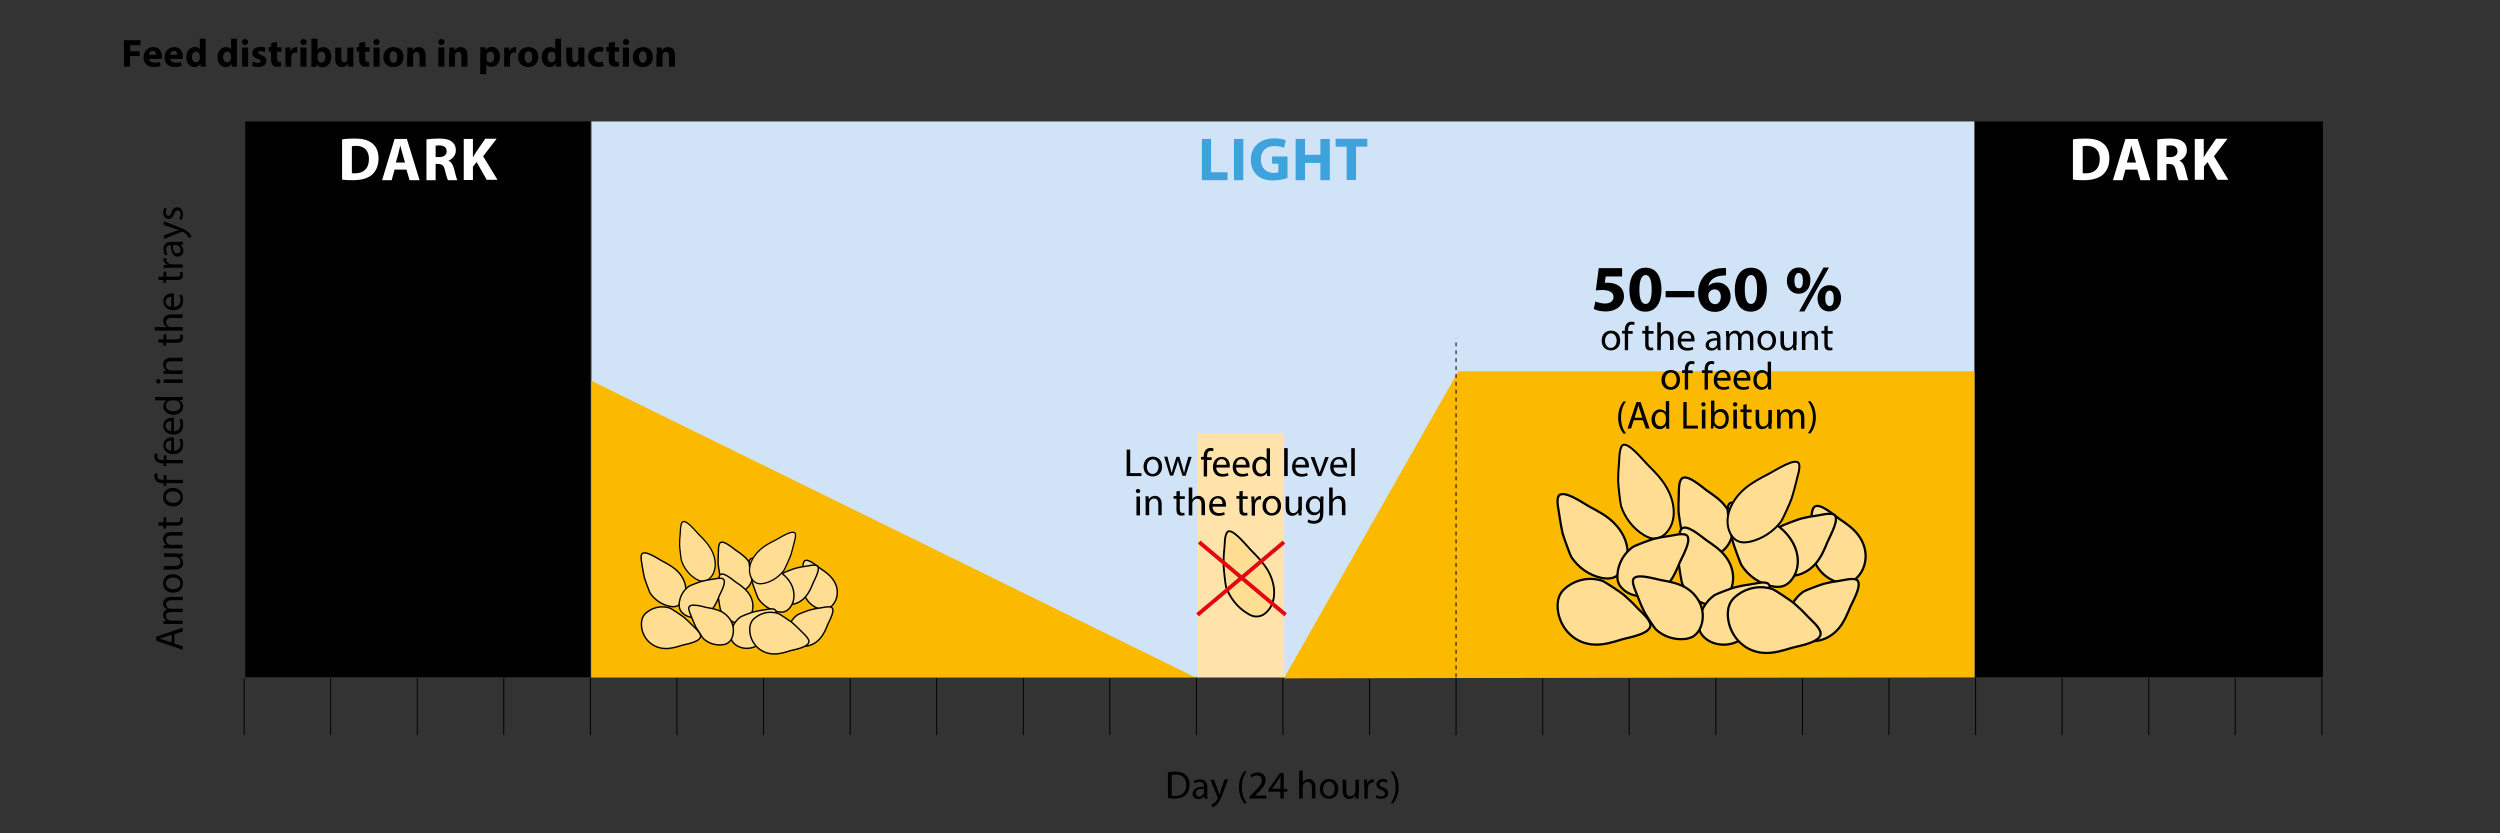
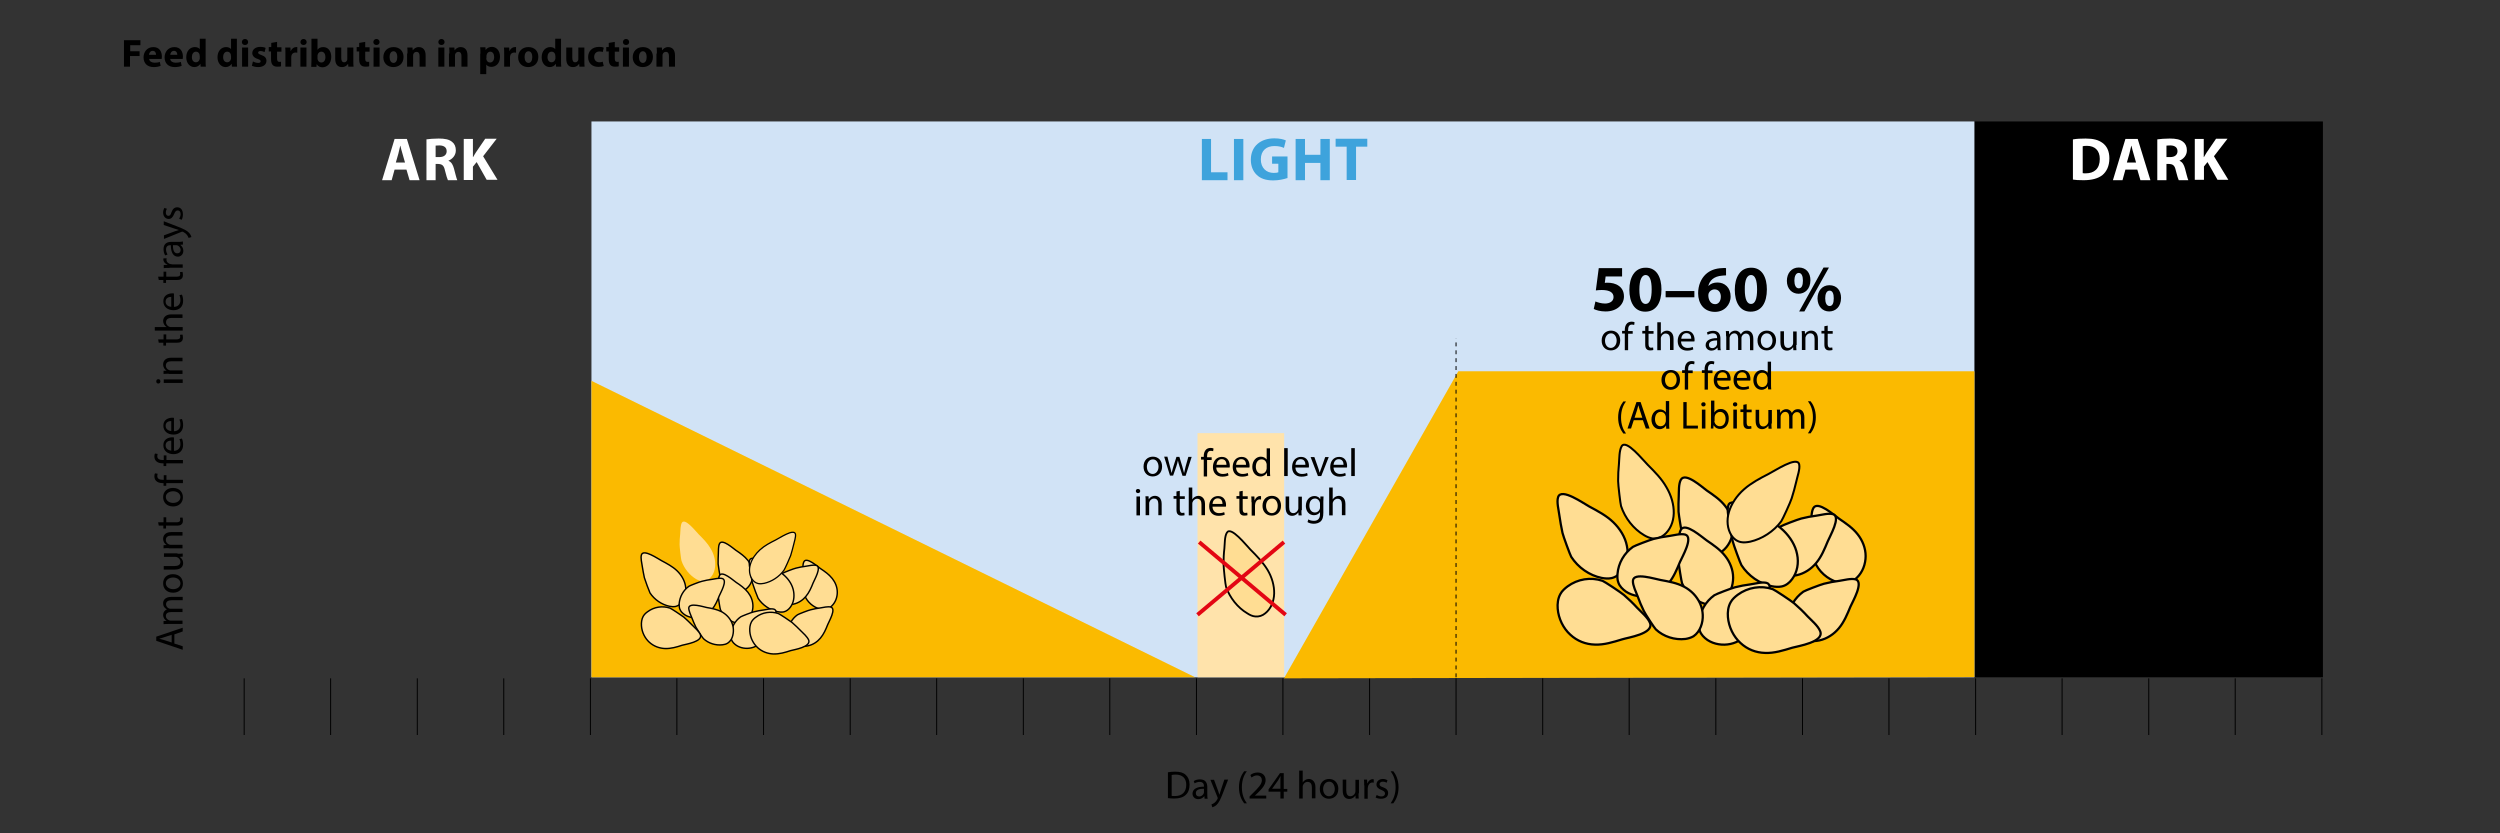
<svg xmlns="http://www.w3.org/2000/svg" version="1.1" id="Capa_1" x="0px" y="0px" viewBox="0 0 1200 400" style="enable-background:new 0 0 1200 400;" xml:space="preserve">
  <rect x="0" y="0" width="1200" height="400" fill="#333333" stroke="none" />
  <style type="text/css">
	.st0{fill:#FFFFFF;}
	.st1{fill:#D1E3F6;}
	.st2{fill:#3EA3DC;}
	.st3{fill:none;stroke:#000000;stroke-width:0.475;}
	.st4{fill:#FBBA00;}
	.st5{fill:#FFDD93;}
	.st6{fill:none;stroke:#000000;stroke-width:0.692;stroke-miterlimit:10;}
	.st7{fill:none;stroke:#000000;stroke-width:0.623;stroke-miterlimit:10;}
	.st8{fill:#FFE3AB;}
	.st9{fill:none;stroke:#000000;stroke-width:0.893;stroke-miterlimit:10;}
	.st10{fill:none;stroke:#E30613;stroke-width:1.898;}
	.st11{fill:none;stroke:#000000;stroke-width:0.475;stroke-dasharray:1.891,1.891;}
	.st12{fill:none;stroke:#000000;stroke-width:1.087;stroke-miterlimit:10;}
	.st13{fill:none;stroke:#000000;stroke-width:0.978;stroke-miterlimit:10;}
</style>
  <rect x="947.7" y="58.3" width="167.3" height="266.8" />
  <g>
    <path class="st0" d="M995.1,66.9c1.6-0.3,3.8-0.4,6-0.4c3.8,0,6.2,0.7,8.1,2.1c2.1,1.5,3.3,4,3.3,7.4c0,3.8-1.4,6.4-3.3,8   c-2.1,1.7-5.2,2.5-9.1,2.5c-2.3,0-4-0.1-5.1-0.3V66.9z M999.6,83.1c0.4,0.1,1,0.1,1.6,0.1c4,0,6.7-2.2,6.7-6.9   c0-4.1-2.4-6.3-6.2-6.3c-1,0-1.6,0.1-2,0.2V83.1z" />
    <path class="st0" d="M1020.2,81.4l-1.4,5.1h-4.6l6-19.8h5.9l6.1,19.8h-4.8l-1.5-5.1H1020.2z M1025.3,78l-1.2-4.2   c-0.4-1.2-0.7-2.6-1-3.8h-0.1c-0.3,1.2-0.6,2.7-0.9,3.8l-1.2,4.2H1025.3z" />
    <path class="st0" d="M1035.5,66.9c1.4-0.2,3.6-0.4,6-0.4c2.9,0,5,0.4,6.4,1.6c1.2,0.9,1.8,2.3,1.8,4.1c0,2.5-1.8,4.2-3.5,4.9v0.1   c1.4,0.6,2.1,1.9,2.6,3.7c0.6,2.2,1.2,4.8,1.6,5.6h-4.6c-0.3-0.6-0.8-2.2-1.4-4.6c-0.5-2.5-1.4-3.1-3.2-3.2h-1.3v7.8h-4.4V66.9z    M1039.9,75.4h1.8c2.2,0,3.5-1.1,3.5-2.8c0-1.8-1.2-2.7-3.3-2.8c-1.1,0-1.7,0.1-2,0.1V75.4z" />
    <path class="st0" d="M1053.4,66.7h4.4v8.7h0.1c0.4-0.8,0.9-1.5,1.3-2.2l4.5-6.6h5.5l-6.5,8.4l6.9,11.3h-5.2l-4.8-8.5l-1.7,2.1v6.4   h-4.4V66.7z" />
  </g>
-   <rect x="117.7" y="58.3" width="165.7" height="266.8" />
-   <g>
-     <path class="st0" d="M164.3,66.9c1.6-0.3,3.8-0.4,6-0.4c3.8,0,6.2,0.7,8.1,2.1c2.1,1.5,3.3,4,3.3,7.4c0,3.8-1.4,6.4-3.3,8   c-2.1,1.7-5.2,2.5-9.1,2.5c-2.3,0-4-0.1-5.1-0.3V66.9z M168.8,83.1c0.4,0.1,1,0.1,1.6,0.1c4,0,6.7-2.2,6.7-6.9   c0-4.1-2.4-6.3-6.2-6.3c-1,0-1.6,0.1-2,0.2V83.1z" />
+   <g>
    <path class="st0" d="M189.4,81.4l-1.4,5.1h-4.6l6-19.8h5.9l6.1,19.8h-4.8l-1.5-5.1H189.4z M194.4,78l-1.2-4.2   c-0.4-1.2-0.7-2.6-1-3.8h-0.1c-0.3,1.2-0.6,2.7-0.9,3.8l-1.2,4.2H194.4z" />
    <path class="st0" d="M204.6,66.9c1.4-0.2,3.6-0.4,6-0.4c2.9,0,5,0.4,6.4,1.6c1.2,0.9,1.8,2.3,1.8,4.1c0,2.5-1.8,4.2-3.5,4.9v0.1   c1.4,0.6,2.1,1.9,2.6,3.7c0.6,2.2,1.2,4.8,1.6,5.6H215c-0.3-0.6-0.8-2.2-1.4-4.6c-0.5-2.5-1.4-3.1-3.2-3.2h-1.3v7.8h-4.4V66.9z    M209.1,75.4h1.8c2.2,0,3.5-1.1,3.5-2.8c0-1.8-1.2-2.7-3.3-2.8c-1.1,0-1.7,0.1-2,0.1V75.4z" />
    <path class="st0" d="M222.6,66.7h4.4v8.7h0.1c0.4-0.8,0.9-1.5,1.3-2.2l4.5-6.6h5.5l-6.5,8.4l6.9,11.3h-5.2l-4.8-8.5L227,80v6.4   h-4.4V66.7z" />
  </g>
  <rect x="283.9" y="58.3" class="st1" width="663.8" height="266.8" />
  <g>
    <path class="st2" d="M576.8,66.7h4.5v16h7.9v3.8h-12.3V66.7z" />
    <path class="st2" d="M596.8,66.7v19.8h-4.5V66.7H596.8z" />
    <path class="st2" d="M617.8,85.5c-1.4,0.5-4,1.1-6.6,1.1c-3.6,0-6.2-0.9-8-2.7c-1.8-1.7-2.8-4.3-2.8-7.2c0-6.6,4.8-10.3,11.3-10.3   c2.5,0,4.5,0.5,5.5,1l-0.9,3.6c-1.1-0.5-2.4-0.9-4.6-0.9c-3.7,0-6.5,2.1-6.5,6.4c0,4.1,2.6,6.5,6.2,6.5c1,0,1.8-0.1,2.2-0.3v-4.1   h-3v-3.5h7.4V85.5z" />
    <path class="st2" d="M626.4,66.7v7.6h7.4v-7.6h4.5v19.8h-4.5v-8.3h-7.4v8.3h-4.5V66.7H626.4z" />
    <path class="st2" d="M646.4,70.4h-5.3v-3.8h15.2v3.8h-5.4v16h-4.5V70.4z" />
  </g>
  <line class="st3" x1="117.2" y1="325.6" x2="117.2" y2="352.8" />
  <line class="st3" x1="158.7" y1="325.6" x2="158.7" y2="352.8" />
  <line class="st3" x1="200.3" y1="325.6" x2="200.3" y2="352.8" />
  <line class="st3" x1="241.8" y1="325.6" x2="241.8" y2="352.8" />
  <line class="st3" x1="283.4" y1="325.6" x2="283.4" y2="352.8" />
  <line class="st3" x1="324.9" y1="325.6" x2="324.9" y2="352.8" />
  <line class="st3" x1="366.5" y1="325.6" x2="366.5" y2="352.8" />
  <line class="st3" x1="408.1" y1="325.6" x2="408.1" y2="352.8" />
  <line class="st3" x1="449.6" y1="325.6" x2="449.6" y2="352.8" />
  <line class="st3" x1="491.2" y1="325.6" x2="491.2" y2="352.8" />
  <line class="st3" x1="532.7" y1="325.6" x2="532.7" y2="352.8" />
  <line class="st3" x1="574.3" y1="325.6" x2="574.3" y2="352.8" />
  <line class="st3" x1="615.8" y1="325.6" x2="615.8" y2="352.8" />
  <line class="st3" x1="657.4" y1="325.6" x2="657.4" y2="352.8" />
  <line class="st3" x1="698.9" y1="325.6" x2="698.9" y2="352.8" />
  <line class="st3" x1="740.5" y1="325.6" x2="740.5" y2="352.8" />
  <line class="st3" x1="782" y1="325.6" x2="782" y2="352.8" />
  <line class="st3" x1="823.6" y1="325.6" x2="823.6" y2="352.8" />
  <line class="st3" x1="865.2" y1="325.6" x2="865.2" y2="352.8" />
  <line class="st3" x1="906.7" y1="325.6" x2="906.7" y2="352.8" />
  <line class="st3" x1="948.3" y1="325.6" x2="948.3" y2="352.8" />
  <line class="st3" x1="989.8" y1="325.6" x2="989.8" y2="352.8" />
  <line class="st3" x1="1031.4" y1="325.6" x2="1031.4" y2="352.8" />
  <line class="st3" x1="1072.9" y1="325.6" x2="1072.9" y2="352.8" />
  <line class="st3" x1="1114.5" y1="325.6" x2="1114.5" y2="352.8" />
  <g>
    <path d="M560.6,370.7c1-0.2,2.2-0.3,3.5-0.3c2.4,0,4,0.5,5.1,1.6c1.1,1,1.8,2.5,1.8,4.6c0,2.1-0.6,3.8-1.8,4.9   c-1.2,1.2-3.1,1.8-5.6,1.8c-1.2,0-2.1-0.1-3-0.2V370.7z M562.3,382c0.4,0.1,1,0.1,1.7,0.1c3.5,0,5.4-2,5.4-5.4c0-3-1.7-4.9-5.1-4.9   c-0.8,0-1.5,0.1-1.9,0.2V382z" />
    <path d="M578.2,383.3l-0.1-1.1H578c-0.5,0.7-1.5,1.4-2.8,1.4c-1.8,0-2.8-1.3-2.8-2.6c0-2.2,2-3.4,5.5-3.4v-0.2   c0-0.8-0.2-2.1-2.1-2.1c-0.8,0-1.7,0.3-2.4,0.7l-0.4-1.1c0.8-0.5,1.8-0.8,3-0.8c2.8,0,3.5,1.9,3.5,3.7v3.4c0,0.8,0,1.6,0.2,2.2   H578.2z M577.9,378.6c-1.8,0-3.9,0.3-3.9,2.1c0,1.1,0.7,1.6,1.6,1.6c1.2,0,1.9-0.8,2.2-1.5c0.1-0.2,0.1-0.4,0.1-0.5V378.6z" />
    <path d="M582.7,374.2l2,5.4c0.2,0.6,0.4,1.3,0.6,1.9h0c0.2-0.5,0.4-1.2,0.6-1.9l1.8-5.4h1.8l-2.5,6.5c-1.2,3.1-2,4.7-3.1,5.7   c-0.8,0.7-1.6,1-2,1.1l-0.4-1.4c0.4-0.1,1-0.4,1.5-0.8c0.5-0.4,1-1,1.4-1.8c0.1-0.2,0.1-0.3,0.1-0.4c0-0.1,0-0.2-0.1-0.4l-3.4-8.4   H582.7z" />
    <path d="M598.5,370.2c-1.4,1.8-2.4,4.3-2.4,7.7c0,3.4,1,5.8,2.4,7.7h-1.3c-1.2-1.6-2.5-4-2.5-7.7c0-3.7,1.3-6.1,2.5-7.7H598.5z" />
    <path d="M599.8,383.3v-1l1.3-1.3c3.1-3,4.5-4.6,4.6-6.4c0-1.2-0.6-2.4-2.4-2.4c-1.1,0-2,0.6-2.6,1l-0.5-1.2   c0.8-0.7,2.1-1.2,3.5-1.2c2.6,0,3.8,1.8,3.8,3.6c0,2.3-1.6,4.1-4.2,6.6l-1,0.9v0h5.5v1.4H599.8z" />
    <path d="M614.6,383.3v-3.3h-5.7v-1.1l5.5-7.8h1.8v7.6h1.7v1.3h-1.7v3.3H614.6z M614.6,378.6v-4.1c0-0.6,0-1.3,0.1-1.9h-0.1   c-0.4,0.7-0.7,1.2-1,1.8l-3,4.2v0H614.6z" />
    <path d="M623.6,369.9h1.7v5.7h0c0.3-0.5,0.7-0.9,1.2-1.2c0.5-0.3,1.1-0.5,1.7-0.5c1.2,0,3.2,0.8,3.2,3.9v5.4h-1.7V378   c0-1.5-0.5-2.7-2.1-2.7c-1.1,0-1.9,0.8-2.2,1.7c-0.1,0.2-0.1,0.5-0.1,0.8v5.5h-1.7V369.9z" />
    <path d="M642.4,378.6c0,3.4-2.3,4.8-4.5,4.8c-2.5,0-4.4-1.8-4.4-4.7c0-3.1,2-4.8,4.5-4.8C640.6,373.9,642.4,375.9,642.4,378.6z    M635.1,378.7c0,2,1.1,3.5,2.8,3.5c1.6,0,2.8-1.5,2.8-3.5c0-1.5-0.8-3.5-2.7-3.5S635.1,377,635.1,378.7z" />
    <path d="M652.1,380.8c0,0.9,0,1.8,0.1,2.5h-1.5l-0.1-1.5h0c-0.4,0.7-1.4,1.7-3,1.7c-1.4,0-3.1-0.8-3.1-4v-5.3h1.7v5.1   c0,1.7,0.5,2.9,2,2.9c1.1,0,1.9-0.8,2.2-1.5c0.1-0.2,0.2-0.5,0.2-0.8v-5.6h1.7V380.8z" />
    <path d="M654.8,377c0-1.1,0-2-0.1-2.8h1.5l0.1,1.8h0.1c0.4-1.2,1.4-2,2.5-2c0.2,0,0.3,0,0.5,0.1v1.6c-0.2,0-0.3-0.1-0.6-0.1   c-1.2,0-2,0.9-2.2,2.1c0,0.2-0.1,0.5-0.1,0.8v4.9h-1.6V377z" />
    <path d="M660.8,381.6c0.5,0.3,1.4,0.7,2.2,0.7c1.2,0,1.8-0.6,1.8-1.4c0-0.8-0.5-1.2-1.7-1.7c-1.6-0.6-2.4-1.5-2.4-2.6   c0-1.5,1.2-2.7,3.1-2.7c0.9,0,1.7,0.3,2.2,0.6l-0.4,1.2c-0.4-0.2-1-0.5-1.9-0.5c-1,0-1.5,0.6-1.5,1.2c0,0.8,0.5,1.1,1.7,1.5   c1.6,0.6,2.4,1.4,2.4,2.8c0,1.6-1.2,2.7-3.4,2.7c-1,0-1.9-0.2-2.6-0.6L660.8,381.6z" />
    <path d="M667.5,385.6c1.3-1.9,2.4-4.3,2.4-7.7c0-3.4-1-5.8-2.4-7.7h1.3c1.2,1.5,2.5,4,2.5,7.7c0,3.7-1.3,6.1-2.5,7.7H667.5z" />
  </g>
  <g>
    <path d="M83.7,308.9l4,1.3v1.7L75,307.6v-2l12.7-4.3v1.8l-4,1.4V308.9z M82.4,304.7l-3.7,1.2c-0.8,0.3-1.6,0.5-2.3,0.7v0   c0.8,0.2,1.5,0.4,2.3,0.6l3.7,1.2V304.7z" />
    <path d="M81,299.5c-0.9,0-1.7,0-2.5,0.1v-1.5l1.5-0.1V298c-0.9-0.5-1.7-1.4-1.7-2.9c0-1.2,0.8-2.2,1.8-2.6v0   c-0.5-0.3-0.9-0.6-1.2-1c-0.4-0.5-0.6-1.1-0.6-2c0-1.2,0.8-3,4-3h5.4v1.6h-5.2c-1.8,0-2.8,0.6-2.8,2c0,0.9,0.7,1.7,1.5,2   c0.2,0.1,0.5,0.1,0.8,0.1h5.6v1.6h-5.5c-1.5,0-2.5,0.6-2.5,1.9c0,1,0.8,1.8,1.7,2.1c0.2,0.1,0.5,0.1,0.8,0.1h5.5v1.6H81z" />
    <path d="M83,275.6c3.4,0,4.8,2.3,4.8,4.5c0,2.5-1.8,4.4-4.7,4.4c-3.1,0-4.8-2-4.8-4.5C78.3,277.3,80.2,275.6,83,275.6z M83.1,282.8   c2,0,3.5-1.1,3.5-2.8c0-1.6-1.5-2.8-3.5-2.8c-1.5,0-3.5,0.8-3.5,2.7S81.4,282.8,83.1,282.8z" />
    <path d="M85.2,265.8c0.9,0,1.8,0,2.5-0.1v1.5l-1.5,0.1v0c0.7,0.4,1.7,1.4,1.7,3c0,1.4-0.8,3.1-4,3.1h-5.3v-1.7h5.1   c1.7,0,2.9-0.5,2.9-2c0-1.1-0.8-1.9-1.5-2.2c-0.2-0.1-0.5-0.2-0.8-0.2h-5.6v-1.7H85.2z" />
    <path d="M81,263.1c-0.9,0-1.7,0-2.5,0.1v-1.5l1.5-0.1v0c-0.9-0.5-1.7-1.5-1.7-3c0-1.3,0.8-3.2,3.9-3.2h5.4v1.7h-5.3   c-1.5,0-2.7,0.5-2.7,2.1c0,1.1,0.8,1.9,1.7,2.2c0.2,0.1,0.5,0.1,0.8,0.1h5.5v1.7H81z" />
    <path d="M75.9,250.7h2.6v-2.4h1.3v2.4h4.9c1.1,0,1.8-0.3,1.8-1.2c0-0.4-0.1-0.8-0.1-1l1.2-0.1c0.1,0.3,0.2,0.8,0.2,1.5   c0,0.8-0.2,1.4-0.7,1.8c-0.5,0.5-1.3,0.6-2.4,0.6h-5v1.4h-1.3v-1.4h-2.2L75.9,250.7z" />
    <path d="M83,234.2c3.4,0,4.8,2.3,4.8,4.5c0,2.5-1.8,4.4-4.7,4.4c-3.1,0-4.8-2-4.8-4.5C78.3,236,80.2,234.2,83,234.2z M83.1,241.4   c2,0,3.5-1.1,3.5-2.8c0-1.6-1.5-2.8-3.5-2.8c-1.5,0-3.5,0.8-3.5,2.7S81.4,241.4,83.1,241.4z" />
    <path d="M87.7,231.9h-7.9v1.3h-1.3v-1.3h-0.4c-1.3,0-2.4-0.3-3.2-1.1c-0.6-0.6-0.8-1.5-0.8-2.2c0-0.6,0.1-1.1,0.3-1.4l1.3,0.2   c-0.1,0.2-0.2,0.6-0.2,1.1c0,1.4,1.2,1.8,2.6,1.8h0.5v-2.2h1.3v2.2h7.9V231.9z" />
    <path d="M87.7,222.4h-7.9v1.3h-1.3v-1.3h-0.4c-1.3,0-2.4-0.3-3.2-1.1c-0.6-0.6-0.8-1.5-0.8-2.2c0-0.6,0.1-1.1,0.3-1.4l1.3,0.2   c-0.1,0.2-0.2,0.6-0.2,1.1c0,1.4,1.2,1.8,2.6,1.8h0.5v-2.2h1.3v2.2h7.9V222.4z" />
    <path d="M83.4,216.4c2.2,0,3.2-1.5,3.2-3.1c0-1.2-0.2-1.9-0.5-2.5l1.2-0.3c0.3,0.6,0.6,1.6,0.6,3c0,2.8-1.8,4.5-4.6,4.5   s-4.9-1.6-4.9-4.3c0-3,2.6-3.8,4.3-3.8c0.3,0,0.6,0,0.8,0.1V216.4z M82.2,211.5c-1.1,0-2.7,0.4-2.7,2.3c0,1.7,1.5,2.4,2.7,2.5   V211.5z" />
    <path d="M83.4,207c2.2,0,3.2-1.5,3.2-3.1c0-1.2-0.2-1.9-0.5-2.5l1.2-0.3c0.3,0.6,0.6,1.6,0.6,3c0,2.8-1.8,4.5-4.6,4.5   s-4.9-1.6-4.9-4.3c0-3,2.6-3.8,4.3-3.8c0.3,0,0.6,0,0.8,0.1V207z M82.2,202.1c-1.1,0-2.7,0.4-2.7,2.3c0,1.7,1.5,2.4,2.7,2.5V202.1z   " />
-     <path d="M74.3,190.6h11c0.8,0,1.7,0,2.4-0.1v1.5l-1.6,0.1v0c1,0.5,1.8,1.6,1.8,3.1c0,2.2-1.9,3.9-4.6,3.9c-3,0-4.9-1.9-4.9-4.1   c0-1.4,0.7-2.3,1.4-2.8v0h-5.4V190.6z M82.3,192.2c-0.2,0-0.5,0-0.7,0.1c-1.1,0.2-1.9,1.1-1.9,2.4c0,1.7,1.5,2.7,3.5,2.7   c1.8,0,3.4-0.9,3.4-2.7c0-1.1-0.7-2.1-2-2.4c-0.2-0.1-0.5-0.1-0.7-0.1H82.3z" />
    <path d="M76,182c0.6,0,1,0.4,1,1.1c0,0.6-0.5,1-1,1c-0.6,0-1-0.4-1-1C75,182.4,75.4,182,76,182z M87.7,183.8h-9.1v-1.7h9.1V183.8z" />
    <path d="M81,179.4c-0.9,0-1.7,0-2.5,0.1V178l1.5-0.1v0c-0.9-0.5-1.7-1.5-1.7-3c0-1.3,0.8-3.2,3.9-3.2h5.4v1.7h-5.3   c-1.5,0-2.7,0.5-2.7,2.1c0,1.1,0.8,1.9,1.7,2.2c0.2,0.1,0.5,0.1,0.8,0.1h5.5v1.7H81z" />
    <path d="M75.9,162.9h2.6v-2.4h1.3v2.4h4.9c1.1,0,1.8-0.3,1.8-1.2c0-0.4-0.1-0.8-0.1-1l1.2-0.1c0.1,0.3,0.2,0.8,0.2,1.5   c0,0.8-0.2,1.4-0.7,1.8c-0.5,0.5-1.3,0.6-2.4,0.6h-5v1.4h-1.3v-1.4h-2.2L75.9,162.9z" />
    <path d="M74.3,158.7V157H80v0c-0.5-0.3-0.9-0.7-1.2-1.2c-0.3-0.5-0.5-1.1-0.5-1.7c0-1.2,0.8-3.2,3.9-3.2h5.4v1.7h-5.2   c-1.5,0-2.7,0.5-2.7,2.1c0,1.1,0.8,1.9,1.7,2.2c0.2,0.1,0.5,0.1,0.8,0.1h5.5v1.7H74.3z" />
    <path d="M83.4,147.3c2.2,0,3.2-1.5,3.2-3.1c0-1.2-0.2-1.9-0.5-2.5l1.2-0.3c0.3,0.6,0.6,1.6,0.6,3c0,2.8-1.8,4.5-4.6,4.5   s-4.9-1.6-4.9-4.3c0-3,2.6-3.8,4.3-3.8c0.3,0,0.6,0,0.8,0.1V147.3z M82.2,142.5c-1.1,0-2.7,0.4-2.7,2.3c0,1.7,1.5,2.4,2.7,2.5   V142.5z" />
    <path d="M75.9,132.8h2.6v-2.4h1.3v2.4h4.9c1.1,0,1.8-0.3,1.8-1.2c0-0.4-0.1-0.8-0.1-1l1.2-0.1c0.1,0.3,0.2,0.8,0.2,1.5   c0,0.8-0.2,1.4-0.7,1.8c-0.5,0.5-1.3,0.6-2.4,0.6h-5v1.4h-1.3v-1.4h-2.2L75.9,132.8z" />
    <path d="M81.4,128.6c-1.1,0-2,0-2.8,0.1v-1.5l1.8-0.1v-0.1c-1.2-0.4-2-1.4-2-2.5c0-0.2,0-0.3,0.1-0.5H80c0,0.2-0.1,0.3-0.1,0.6   c0,1.2,0.9,2,2.1,2.2c0.2,0,0.5,0.1,0.8,0.1h4.9v1.6H81.4z" />
    <path d="M87.7,117.4l-1.1,0.1v0.1c0.7,0.5,1.4,1.5,1.4,2.8c0,1.8-1.3,2.8-2.6,2.8c-2.2,0-3.4-2-3.4-5.5h-0.2   c-0.8,0-2.1,0.2-2.1,2.1c0,0.8,0.3,1.7,0.7,2.4l-1.1,0.4c-0.5-0.8-0.8-1.8-0.8-3c0-2.8,1.9-3.5,3.7-3.5h3.4c0.8,0,1.6,0,2.2-0.2   V117.4z M83,117.7c0,1.8,0.3,3.9,2.1,3.9c1.1,0,1.6-0.7,1.6-1.6c0-1.2-0.8-1.9-1.5-2.2c-0.2-0.1-0.4-0.1-0.5-0.1H83z" />
    <path d="M78.6,113l5.4-2c0.6-0.2,1.3-0.4,1.9-0.6v0c-0.5-0.2-1.2-0.4-1.9-0.6l-5.4-1.8v-1.8l6.5,2.5c3.1,1.2,4.7,2,5.7,3.1   c0.7,0.8,1,1.6,1.1,2l-1.4,0.4c-0.1-0.4-0.4-1-0.8-1.5c-0.4-0.5-1-1-1.8-1.4c-0.2-0.1-0.3-0.1-0.4-0.1s-0.2,0-0.4,0.1l-8.4,3.4V113   z" />
    <path d="M86,105c0.3-0.5,0.7-1.4,0.7-2.2c0-1.2-0.6-1.8-1.4-1.8c-0.8,0-1.2,0.5-1.7,1.7c-0.6,1.6-1.5,2.4-2.6,2.4   c-1.5,0-2.7-1.2-2.7-3.1c0-0.9,0.3-1.7,0.6-2.2l1.2,0.4c-0.2,0.4-0.5,1-0.5,1.9c0,1,0.6,1.5,1.2,1.5c0.8,0,1.1-0.5,1.5-1.7   c0.6-1.6,1.4-2.4,2.8-2.4c1.6,0,2.7,1.2,2.7,3.4c0,1-0.2,1.9-0.6,2.6L86,105z" />
  </g>
  <polyline class="st4" points="283.9,325.1 283.9,182.8 573.7,325.1 " />
  <polygon class="st4" points="616.3,325.6 700,178.2 947.7,178.2 947.7,325 " />
  <path class="st5" d="M353.3,264.2c2.1,1.4,4.1,2.8,5.7,4.8c1.5,1.9,2.4,4.2,2.4,6.6c0,2.4-0.9,4.9-2.7,6.6c-0.9,0.9-2,1.6-3.2,1.7  c-0.9,0.1-1.8,0-2.6-0.3c-3.2-1-5.8-3.3-7.1-6.3c-0.2-0.5-1-5.6-1.1-6.6c0-1.6,0-3.2,0.1-4.8c0.1-1.4-0.1-3.7,0.6-5  C346.7,258.5,352,263.3,353.3,264.2" />
  <path class="st6" d="M353.3,264.2c2.1,1.4,4.1,2.8,5.7,4.8c1.5,1.9,2.4,4.2,2.4,6.6c0,2.4-0.9,4.9-2.7,6.6c-0.9,0.9-2,1.6-3.2,1.7  c-0.9,0.1-1.8,0-2.6-0.3c-3.2-1-5.8-3.3-7.1-6.3c-0.2-0.5-1-5.6-1.1-6.6c0-1.6,0-3.2,0.1-4.8c0.1-1.4-0.1-3.7,0.6-5  C346.7,258.5,352,263.3,353.3,264.2z" />
  <path class="st5" d="M393.8,272.9c2.1,1.4,4.1,2.8,5.7,4.8c1.5,1.9,2.4,4.2,2.4,6.6c0,2.4-0.9,4.9-2.7,6.6c-0.9,0.9-2,1.6-3.2,1.7  c-0.9,0.1-1.8,0-2.6-0.3c-3.2-1-5.8-3.3-7.1-6.3c-0.2-0.5-1-5.6-1.1-6.6c0-1.6,0-3.2,0.1-4.8c0.1-1.4-0.1-3.7,0.6-5  C387.2,267.2,392.5,272,393.8,272.9" />
  <path class="st6" d="M393.8,272.9c2.1,1.4,4.1,2.8,5.7,4.8c1.5,1.9,2.4,4.2,2.4,6.6c0,2.4-0.9,4.9-2.7,6.6c-0.9,0.9-2,1.6-3.2,1.7  c-0.9,0.1-1.8,0-2.6-0.3c-3.2-1-5.8-3.3-7.1-6.3c-0.2-0.5-1-5.6-1.1-6.6c0-1.6,0-3.2,0.1-4.8c0.1-1.4-0.1-3.7,0.6-5  C387.2,267.2,392.5,272,393.8,272.9z" />
  <path class="st5" d="M353.3,279.5c2.1,1.4,4.1,2.8,5.7,4.8c1.5,1.9,2.4,4.2,2.4,6.6c0,2.4-0.9,4.9-2.7,6.6c-0.9,0.9-2,1.6-3.2,1.7  c-0.9,0.1-1.8,0-2.6-0.3c-3.2-1-5.8-3.3-7.1-6.3c-0.2-0.5-1-5.6-1.1-6.6c0-1.6,0-3.2,0.1-4.8c0.1-1.4-0.1-3.7,0.6-5  C346.7,273.8,352,278.6,353.3,279.5" />
  <path class="st6" d="M353.3,279.5c2.1,1.4,4.1,2.8,5.7,4.8c1.5,1.9,2.4,4.2,2.4,6.6c0,2.4-0.9,4.9-2.7,6.6c-0.9,0.9-2,1.6-3.2,1.7  c-0.9,0.1-1.8,0-2.6-0.3c-3.2-1-5.8-3.3-7.1-6.3c-0.2-0.5-1-5.6-1.1-6.6c0-1.6,0-3.2,0.1-4.8c0.1-1.4-0.1-3.7,0.6-5  C346.7,273.8,352,278.6,353.3,279.5z" />
  <path class="st5" d="M390.3,279.8c-0.9,2.3-1.9,4.6-3.5,6.5c-1.5,1.8-3.6,3.2-6,3.7c-2.4,0.5-5,0.1-7-1.2c-1-0.7-2-1.6-2.4-2.8  c-0.3-0.8-0.3-1.7-0.3-2.6c0.3-3.3,2-6.4,4.7-8.3c0.4-0.3,5.3-2.2,6.3-2.4c1.5-0.4,3.1-0.7,4.7-0.9c1.4-0.2,3.6-0.8,5-0.4  C394.5,272.2,390.9,278.3,390.3,279.8" />
  <path class="st6" d="M390.3,279.8c-0.9,2.3-1.9,4.6-3.5,6.5c-1.5,1.8-3.6,3.2-6,3.7c-2.4,0.5-5,0.1-7-1.2c-1-0.7-2-1.6-2.4-2.8  c-0.3-0.8-0.3-1.7-0.3-2.6c0.3-3.3,2-6.4,4.7-8.3c0.4-0.3,5.3-2.2,6.3-2.4c1.5-0.4,3.1-0.7,4.7-0.9c1.4-0.2,3.6-0.8,5-0.4  C394.5,272.2,390.9,278.3,390.3,279.8z" />
  <path class="st5" d="M317.5,269.1c2.6,1.4,5.3,2.8,7.4,4.8c2.1,2,3.6,4.5,4.1,7.2c0.5,2.7,0.1,5.6-1.5,7.7c-0.8,1.1-1.9,2-3.2,2.3  c-1,0.2-2,0.1-3-0.1c-3.7-0.8-7.2-3.2-9.3-6.4c-0.3-0.5-2.4-6.2-2.7-7.3c-0.4-1.8-0.7-3.6-1-5.4c-0.2-1.6-0.9-4.1-0.4-5.6  C308.9,263.4,315.8,268.2,317.5,269.1" />
  <path class="st6" d="M317.5,269.1c2.6,1.4,5.3,2.8,7.4,4.8c2.1,2,3.6,4.5,4.1,7.2c0.5,2.7,0.1,5.6-1.5,7.7c-0.8,1.1-1.9,2-3.2,2.3  c-1,0.2-2,0.1-3-0.1c-3.7-0.8-7.2-3.2-9.3-6.4c-0.3-0.5-2.4-6.2-2.7-7.3c-0.4-1.8-0.7-3.6-1-5.4c-0.2-1.6-0.9-4.1-0.4-5.6  C308.9,263.4,315.8,268.2,317.5,269.1z" />
  <path class="st5" d="M369.4,271.7c2.6,1.4,5.3,2.8,7.4,4.8c2.1,2,3.6,4.5,4.1,7.2c0.5,2.7,0.1,5.6-1.5,7.7c-0.8,1.1-1.9,2-3.2,2.3  c-1,0.2-2,0.1-3-0.1c-3.7-0.8-7.2-3.2-9.3-6.4c-0.3-0.5-2.4-6.2-2.7-7.3c-0.4-1.8-0.7-3.6-1-5.4c-0.2-1.6-0.9-4.1-0.4-5.6  C360.9,266,367.7,270.8,369.4,271.7" />
  <path class="st6" d="M369.4,271.7c2.6,1.4,5.3,2.8,7.4,4.8c2.1,2,3.6,4.5,4.1,7.2c0.5,2.7,0.1,5.6-1.5,7.7c-0.8,1.1-1.9,2-3.2,2.3  c-1,0.2-2,0.1-3-0.1c-3.7-0.8-7.2-3.2-9.3-6.4c-0.3-0.5-2.4-6.2-2.7-7.3c-0.4-1.8-0.7-3.6-1-5.4c-0.2-1.6-0.9-4.1-0.4-5.6  C360.9,266,367.7,270.8,369.4,271.7z" />
  <path class="st5" d="M335.4,256.5c2.1,2.1,4.2,4.2,5.7,6.8c1.5,2.5,2.3,5.3,2.2,8c-0.1,2.7-1.1,5.1-3,6.6c-0.9,0.7-2.1,1.2-3.4,1.1  c-0.9-0.1-1.8-0.5-2.7-1c-3.2-1.9-5.9-5.2-7.1-8.9c-0.2-0.6-0.9-6.5-0.9-7.6c0-1.8,0.1-3.5,0.3-5.3c0.1-1.5,0.1-4.1,0.8-5.3  C328.8,248.4,334,255.1,335.4,256.5" />
-   <path class="st7" d="M335.4,256.5c2.1,2.1,4.2,4.2,5.7,6.8c1.5,2.5,2.3,5.3,2.2,8c-0.1,2.7-1.1,5.1-3,6.6c-0.9,0.7-2.1,1.2-3.4,1.1  c-0.9-0.1-1.8-0.5-2.7-1c-3.2-1.9-5.9-5.2-7.1-8.9c-0.2-0.6-0.9-6.5-0.9-7.6c0-1.8,0.1-3.5,0.3-5.3c0.1-1.5,0.1-4.1,0.8-5.3  C328.8,248.4,334,255.1,335.4,256.5z" />
  <path class="st5" d="M372.3,259.2c-2.6,1.3-5.3,2.7-7.5,4.7c-2.1,1.9-3.8,4.3-4.6,6.9c-0.8,2.6-0.5,5.2,0.8,7.2  c0.7,1,1.6,1.8,2.9,2.1c0.9,0.2,1.9,0.1,2.9-0.1c3.6-0.8,7.2-3.1,9.5-6.3c0.4-0.5,2.8-5.9,3.2-7c0.5-1.7,1-3.4,1.4-5.1  c0.3-1.5,1.2-3.9,0.9-5.3C381,253.6,374,258.4,372.3,259.2" />
  <path class="st7" d="M372.3,259.2c-2.6,1.3-5.3,2.7-7.5,4.7c-2.1,1.9-3.8,4.3-4.6,6.9c-0.8,2.6-0.5,5.2,0.8,7.2  c0.7,1,1.6,1.8,2.9,2.1c0.9,0.2,1.9,0.1,2.9-0.1c3.6-0.8,7.2-3.1,9.5-6.3c0.4-0.5,2.8-5.9,3.2-7c0.5-1.7,1-3.4,1.4-5.1  c0.3-1.5,1.2-3.9,0.9-5.3C381,253.6,374,258.4,372.3,259.2z" />
  <path class="st5" d="M345.2,286.1c-0.9,2.3-1.9,4.6-3.5,6.5c-1.5,1.8-3.6,3.2-6,3.7c-2.4,0.5-5,0.1-7-1.2c-1-0.7-2-1.6-2.4-2.8  c-0.3-0.8-0.3-1.7-0.3-2.6c0.3-3.3,2-6.4,4.7-8.3c0.4-0.3,5.3-2.2,6.3-2.4c1.5-0.4,3.1-0.7,4.7-0.9c1.4-0.2,3.6-0.8,5-0.4  C349.4,278.5,345.8,284.6,345.2,286.1" />
  <path class="st6" d="M345.2,286.1c-0.9,2.3-1.9,4.6-3.5,6.5c-1.5,1.8-3.6,3.2-6,3.7c-2.4,0.5-5,0.1-7-1.2c-1-0.7-2-1.6-2.4-2.8  c-0.3-0.8-0.3-1.7-0.3-2.6c0.3-3.3,2-6.4,4.7-8.3c0.4-0.3,5.3-2.2,6.3-2.4c1.5-0.4,3.1-0.7,4.7-0.9c1.4-0.2,3.6-0.8,5-0.4  C349.4,278.5,345.8,284.6,345.2,286.1z" />
  <path class="st5" d="M370,300.8c-0.9,2.3-1.9,4.6-3.5,6.5c-1.5,1.8-3.6,3.2-6,3.7c-2.4,0.5-5,0.1-7-1.2c-1-0.7-2-1.6-2.4-2.8  c-0.3-0.8-0.3-1.7-0.3-2.6c0.3-3.3,2-6.4,4.7-8.3c0.4-0.3,5.3-2.2,6.3-2.4c1.5-0.4,3.1-0.7,4.7-0.9c1.4-0.2,3.6-0.8,5-0.4  C374.2,293.2,370.7,299.4,370,300.8" />
  <path class="st6" d="M370,300.8c-0.9,2.3-1.9,4.6-3.5,6.5c-1.5,1.8-3.6,3.2-6,3.7c-2.4,0.5-5,0.1-7-1.2c-1-0.7-2-1.6-2.4-2.8  c-0.3-0.8-0.3-1.7-0.3-2.6c0.3-3.3,2-6.4,4.7-8.3c0.4-0.3,5.3-2.2,6.3-2.4c1.5-0.4,3.1-0.7,4.7-0.9c1.4-0.2,3.6-0.8,5-0.4  C374.2,293.2,370.7,299.4,370,300.8z" />
  <path class="st5" d="M397.3,299.8c-0.9,2.3-1.9,4.6-3.5,6.5c-1.5,1.8-3.6,3.2-6,3.7c-2.4,0.5-5,0.1-7-1.2c-1-0.7-2-1.6-2.4-2.8  c-0.3-0.8-0.3-1.7-0.3-2.6c0.3-3.3,2-6.4,4.7-8.3c0.4-0.3,5.3-2.2,6.3-2.4c1.5-0.4,3.1-0.7,4.7-0.9c1.4-0.2,3.6-0.8,5-0.4  C401.5,292.2,397.9,298.3,397.3,299.8" />
  <path class="st6" d="M397.3,299.8c-0.9,2.3-1.9,4.6-3.5,6.5c-1.5,1.8-3.6,3.2-6,3.7c-2.4,0.5-5,0.1-7-1.2c-1-0.7-2-1.6-2.4-2.8  c-0.3-0.8-0.3-1.7-0.3-2.6c0.3-3.3,2-6.4,4.7-8.3c0.4-0.3,5.3-2.2,6.3-2.4c1.5-0.4,3.1-0.7,4.7-0.9c1.4-0.2,3.6-0.8,5-0.4  C401.5,292.2,397.9,298.3,397.3,299.8z" />
  <path class="st5" d="M339.2,291.6c2.4,0.4,4.9,0.9,7.1,2c2.1,1.1,3.9,2.9,4.9,5.1c1,2.2,1.1,4.8,0.3,7.1c-0.4,1.2-1.2,2.2-2.2,2.9  c-0.8,0.5-1.6,0.7-2.5,0.8c-3.3,0.4-6.7-0.7-9.1-2.9c-0.4-0.3-3.2-4.7-3.7-5.6c-0.7-1.4-1.3-2.9-1.9-4.4c-0.5-1.3-1.5-3.3-1.5-4.8  C330.9,289.1,337.7,291.3,339.2,291.6" />
  <path class="st6" d="M339.2,291.6c2.4,0.4,4.9,0.9,7.1,2c2.1,1.1,3.9,2.9,4.9,5.1c1,2.2,1.1,4.8,0.3,7.1c-0.4,1.2-1.2,2.2-2.2,2.9  c-0.8,0.5-1.6,0.7-2.5,0.8c-3.3,0.4-6.7-0.7-9.1-2.9c-0.4-0.3-3.2-4.7-3.7-5.6c-0.7-1.4-1.3-2.9-1.9-4.4c-0.5-1.3-1.5-3.3-1.5-4.8  C330.9,289.1,337.7,291.3,339.2,291.6z" />
  <path class="st5" d="M327.5,309.7c-2.7,0.9-5.5,1.7-8.3,1.6c-2.7-0.1-5.4-1.1-7.5-3c-2.1-1.9-3.6-4.8-3.8-7.9  c-0.1-1.6,0.1-3.2,0.8-4.5c0.5-0.9,1.3-1.7,2.2-2.3c3.1-2.3,7.1-2.9,10.7-1.7c0.6,0.2,5.7,3.6,6.6,4.3c1.4,1.2,2.8,2.6,4.1,3.9  c1.2,1.2,3.2,2.9,3.9,4.6C337.3,308,329.3,309.2,327.5,309.7" />
  <path class="st6" d="M327.5,309.7c-2.7,0.9-5.5,1.7-8.3,1.6c-2.7-0.1-5.4-1.1-7.5-3c-2.1-1.9-3.6-4.8-3.8-7.9  c-0.1-1.6,0.1-3.2,0.8-4.5c0.5-0.9,1.3-1.7,2.2-2.3c3.1-2.3,7.1-2.9,10.7-1.7c0.6,0.2,5.7,3.6,6.6,4.3c1.4,1.2,2.8,2.6,4.1,3.9  c1.2,1.2,3.2,2.9,3.9,4.6C337.3,308,329.3,309.2,327.5,309.7z" />
  <path class="st5" d="M379.5,312.3c-2.7,0.9-5.5,1.7-8.3,1.6c-2.7-0.1-5.4-1.1-7.5-3c-2.1-1.9-3.6-4.8-3.8-7.9  c-0.1-1.6,0.1-3.2,0.8-4.5c0.5-0.9,1.3-1.7,2.2-2.3c3.1-2.3,7.1-2.9,10.7-1.7c0.6,0.2,5.7,3.6,6.6,4.3c1.4,1.2,2.8,2.6,4.1,3.9  c1.2,1.2,3.2,2.9,3.9,4.6C389.2,310.6,381.3,311.8,379.5,312.3" />
  <path class="st6" d="M379.5,312.3c-2.7,0.9-5.5,1.7-8.3,1.6c-2.7-0.1-5.4-1.1-7.5-3c-2.1-1.9-3.6-4.8-3.8-7.9  c-0.1-1.6,0.1-3.2,0.8-4.5c0.5-0.9,1.3-1.7,2.2-2.3c3.1-2.3,7.1-2.9,10.7-1.7c0.6,0.2,5.7,3.6,6.6,4.3c1.4,1.2,2.8,2.6,4.1,3.9  c1.2,1.2,3.2,2.9,3.9,4.6C389.2,310.6,381.3,311.8,379.5,312.3z" />
  <rect x="574.8" y="207.9" class="st8" width="41.6" height="117.2" />
  <path class="st5" d="M600.2,263.8c3,3,6,6.1,8.2,9.7c2.1,3.5,3.3,7.6,3.2,11.4c-0.1,3.8-1.6,7.4-4.3,9.5c-1.3,1.1-3,1.7-4.8,1.5  c-1.3-0.1-2.6-0.7-3.8-1.5c-4.6-2.7-8.4-7.5-10.2-12.7c-0.3-0.8-1.2-9.3-1.2-10.9c0-2.5,0.1-5.1,0.4-7.5c0.2-2.2,0.1-5.9,1.2-7.6  C590.8,252.3,598.3,261.9,600.2,263.8" />
  <path class="st9" d="M600.2,263.8c3,3,6,6.1,8.2,9.7c2.1,3.5,3.3,7.6,3.2,11.4c-0.1,3.8-1.6,7.4-4.3,9.5c-1.3,1.1-3,1.7-4.8,1.5  c-1.3-0.1-2.6-0.7-3.8-1.5c-4.6-2.7-8.4-7.5-10.2-12.7c-0.3-0.8-1.2-9.3-1.2-10.9c0-2.5,0.1-5.1,0.4-7.5c0.2-2.2,0.1-5.9,1.2-7.6  C590.8,252.3,598.3,261.9,600.2,263.8z" />
  <line class="st10" x1="616.3" y1="260.2" x2="574.8" y2="295.1" />
  <line class="st10" x1="575.6" y1="260.2" x2="617.1" y2="295.1" />
  <g>
-     <path d="M540.9,215.8h1.6v11.3h5.4v1.4h-7.1V215.8z" />
    <path d="M557.8,223.9c0,3.4-2.3,4.8-4.5,4.8c-2.5,0-4.4-1.8-4.4-4.7c0-3.1,2-4.8,4.5-4.8C556,219.2,557.8,221.1,557.8,223.9z    M550.5,224c0,2,1.1,3.5,2.8,3.5c1.6,0,2.8-1.5,2.8-3.5c0-1.5-0.8-3.5-2.7-3.5S550.5,222.3,550.5,224z" />
    <path d="M560.4,219.4l1.2,4.6c0.3,1,0.5,2,0.7,2.9h0.1c0.2-0.9,0.5-1.9,0.8-2.9l1.5-4.7h1.4l1.4,4.6c0.3,1.1,0.6,2.1,0.8,3h0.1   c0.2-0.9,0.4-1.9,0.7-3l1.3-4.6h1.6l-2.9,9.1h-1.5l-1.4-4.4c-0.3-1-0.6-1.9-0.8-3h0c-0.2,1.1-0.5,2-0.8,3l-1.5,4.3h-1.5l-2.8-9.1   H560.4z" />
    <path d="M577.8,228.5v-7.9h-1.3v-1.3h1.3V219c0-1.3,0.3-2.4,1.1-3.2c0.6-0.6,1.5-0.8,2.2-0.8c0.6,0,1.1,0.1,1.4,0.3l-0.2,1.3   c-0.2-0.1-0.6-0.2-1.1-0.2c-1.4,0-1.8,1.2-1.8,2.6v0.5h2.2v1.3h-2.2v7.9H577.8z" />
    <path d="M583.8,224.3c0,2.2,1.5,3.2,3.1,3.2c1.2,0,1.9-0.2,2.5-0.5l0.3,1.2c-0.6,0.3-1.6,0.6-3,0.6c-2.8,0-4.5-1.8-4.5-4.6   c0-2.8,1.6-4.9,4.3-4.9c3,0,3.8,2.6,3.8,4.3c0,0.3,0,0.6-0.1,0.8H583.8z M588.7,223.1c0-1.1-0.4-2.7-2.3-2.7   c-1.7,0-2.4,1.5-2.5,2.7H588.7z" />
    <path d="M593.3,224.3c0,2.2,1.5,3.2,3.1,3.2c1.2,0,1.9-0.2,2.5-0.5l0.3,1.2c-0.6,0.3-1.6,0.6-3,0.6c-2.8,0-4.5-1.8-4.5-4.6   c0-2.8,1.6-4.9,4.3-4.9c3,0,3.8,2.6,3.8,4.3c0,0.3,0,0.6-0.1,0.8H593.3z M598.1,223.1c0-1.1-0.4-2.7-2.3-2.7   c-1.7,0-2.4,1.5-2.5,2.7H598.1z" />
    <path d="M609.6,215.1v11c0,0.8,0,1.7,0.1,2.4h-1.5l-0.1-1.6h0c-0.5,1-1.6,1.8-3.1,1.8c-2.2,0-3.9-1.9-3.9-4.6c0-3,1.9-4.9,4.1-4.9   c1.4,0,2.3,0.7,2.8,1.4h0v-5.4H609.6z M608,223.1c0-0.2,0-0.5-0.1-0.7c-0.2-1.1-1.1-1.9-2.4-1.9c-1.7,0-2.7,1.5-2.7,3.5   c0,1.8,0.9,3.4,2.7,3.4c1.1,0,2.1-0.7,2.4-2c0.1-0.2,0.1-0.5,0.1-0.7V223.1z" />
    <path d="M616.4,215.1h1.7v13.4h-1.7V215.1z" />
    <path d="M621.8,224.3c0,2.2,1.5,3.2,3.1,3.2c1.2,0,1.9-0.2,2.5-0.5l0.3,1.2c-0.6,0.3-1.6,0.6-3,0.6c-2.8,0-4.5-1.8-4.5-4.6   c0-2.8,1.6-4.9,4.3-4.9c3,0,3.8,2.6,3.8,4.3c0,0.3,0,0.6-0.1,0.8H621.8z M626.6,223.1c0-1.1-0.4-2.7-2.3-2.7   c-1.7,0-2.4,1.5-2.5,2.7H626.6z" />
    <path d="M630.9,219.4l1.8,5.1c0.3,0.8,0.5,1.6,0.7,2.3h0.1c0.2-0.8,0.5-1.5,0.8-2.3l1.8-5.1h1.7l-3.6,9.1h-1.6l-3.5-9.1H630.9z" />
    <path d="M640.1,224.3c0,2.2,1.5,3.2,3.1,3.2c1.2,0,1.9-0.2,2.5-0.5l0.3,1.2c-0.6,0.3-1.6,0.6-3,0.6c-2.8,0-4.5-1.8-4.5-4.6   c0-2.8,1.6-4.9,4.3-4.9c3,0,3.8,2.6,3.8,4.3c0,0.3,0,0.6-0.1,0.8H640.1z M644.9,223.1c0-1.1-0.4-2.7-2.3-2.7   c-1.7,0-2.4,1.5-2.5,2.7H644.9z" />
    <path d="M648.6,215.1h1.7v13.4h-1.7V215.1z" />
  </g>
  <g>
    <path d="M547.3,235.7c0,0.6-0.4,1-1.1,1c-0.6,0-1-0.5-1-1c0-0.6,0.4-1,1-1C546.9,234.7,547.3,235.1,547.3,235.7z M545.5,247.4v-9.1   h1.7v9.1H545.5z" />
    <path d="M549.9,240.7c0-0.9,0-1.7-0.1-2.5h1.5l0.1,1.5h0c0.5-0.9,1.5-1.7,3-1.7c1.3,0,3.2,0.8,3.2,3.9v5.4H556v-5.3   c0-1.5-0.5-2.7-2.1-2.7c-1.1,0-1.9,0.8-2.2,1.7c-0.1,0.2-0.1,0.5-0.1,0.8v5.5h-1.7V240.7z" />
    <path d="M566.3,235.6v2.6h2.4v1.3h-2.4v4.9c0,1.1,0.3,1.8,1.2,1.8c0.4,0,0.8-0.1,1-0.1l0.1,1.2c-0.3,0.1-0.8,0.2-1.5,0.2   c-0.8,0-1.4-0.2-1.8-0.7c-0.5-0.5-0.6-1.3-0.6-2.4v-5h-1.4v-1.3h1.4v-2.2L566.3,235.6z" />
    <path d="M570.6,234h1.7v5.7h0c0.3-0.5,0.7-0.9,1.2-1.2c0.5-0.3,1.1-0.5,1.7-0.5c1.2,0,3.2,0.8,3.2,3.9v5.4h-1.7v-5.2   c0-1.5-0.5-2.7-2.1-2.7c-1.1,0-1.9,0.8-2.2,1.7c-0.1,0.2-0.1,0.5-0.1,0.8v5.5h-1.7V234z" />
    <path d="M582,243.1c0,2.2,1.5,3.2,3.1,3.2c1.2,0,1.9-0.2,2.5-0.5l0.3,1.2c-0.6,0.3-1.6,0.6-3,0.6c-2.8,0-4.5-1.8-4.5-4.6   c0-2.8,1.6-4.9,4.3-4.9c3,0,3.8,2.6,3.8,4.3c0,0.3,0,0.6-0.1,0.8H582z M586.8,241.9c0-1.1-0.4-2.7-2.3-2.7c-1.7,0-2.4,1.5-2.5,2.7   H586.8z" />
    <path d="M596.5,235.6v2.6h2.4v1.3h-2.4v4.9c0,1.1,0.3,1.8,1.2,1.8c0.4,0,0.8-0.1,1-0.1l0.1,1.2c-0.3,0.1-0.8,0.2-1.5,0.2   c-0.8,0-1.4-0.2-1.8-0.7c-0.5-0.5-0.6-1.3-0.6-2.4v-5h-1.4v-1.3h1.4v-2.2L596.5,235.6z" />
    <path d="M600.7,241.1c0-1.1,0-2-0.1-2.8h1.5l0.1,1.8h0.1c0.4-1.2,1.4-2,2.5-2c0.2,0,0.3,0,0.5,0.1v1.6c-0.2,0-0.3-0.1-0.6-0.1   c-1.2,0-2,0.9-2.2,2.1c0,0.2-0.1,0.5-0.1,0.8v4.9h-1.6V241.1z" />
    <path d="M614.9,242.7c0,3.4-2.3,4.8-4.5,4.8c-2.5,0-4.4-1.8-4.4-4.7c0-3.1,2-4.8,4.5-4.8C613.2,238,614.9,240,614.9,242.7z    M607.7,242.8c0,2,1.1,3.5,2.8,3.5c1.6,0,2.8-1.5,2.8-3.5c0-1.5-0.8-3.5-2.7-3.5C608.6,239.3,607.7,241.1,607.7,242.8z" />
    <path d="M624.7,244.9c0,0.9,0,1.8,0.1,2.5h-1.5l-0.1-1.5h0c-0.4,0.7-1.4,1.7-3,1.7c-1.4,0-3.1-0.8-3.1-4v-5.3h1.7v5.1   c0,1.7,0.5,2.9,2,2.9c1.1,0,1.9-0.8,2.2-1.5c0.1-0.2,0.2-0.5,0.2-0.8v-5.6h1.7V244.9z" />
    <path d="M635.3,238.3c0,0.7-0.1,1.4-0.1,2.5v5.3c0,2.1-0.4,3.4-1.3,4.2c-0.9,0.8-2.2,1.1-3.3,1.1c-1.1,0-2.3-0.3-3-0.8l0.4-1.3   c0.6,0.4,1.5,0.7,2.7,0.7c1.7,0,2.9-0.9,2.9-3.2v-1h0c-0.5,0.8-1.5,1.5-2.9,1.5c-2.3,0-3.9-1.9-3.9-4.4c0-3.1,2-4.8,4.1-4.8   c1.6,0,2.5,0.8,2.8,1.6h0l0.1-1.4H635.3z M633.6,241.9c0-0.3,0-0.5-0.1-0.8c-0.3-1-1.1-1.8-2.3-1.8c-1.6,0-2.7,1.3-2.7,3.4   c0,1.8,0.9,3.3,2.7,3.3c1,0,1.9-0.6,2.3-1.7c0.1-0.3,0.1-0.6,0.1-0.9V241.9z" />
    <path d="M638,234h1.7v5.7h0c0.3-0.5,0.7-0.9,1.2-1.2c0.5-0.3,1.1-0.5,1.7-0.5c1.2,0,3.2,0.8,3.2,3.9v5.4h-1.7v-5.2   c0-1.5-0.5-2.7-2.1-2.7c-1.1,0-1.9,0.8-2.2,1.7c-0.1,0.2-0.1,0.5-0.1,0.8v5.5H638V234z" />
  </g>
  <g>
    <path d="M778.6,132.7h-7.9l-0.4,3.1c0.4-0.1,0.8-0.1,1.3-0.1c1.9,0,3.9,0.4,5.4,1.5c1.5,1,2.5,2.7,2.5,5.1c0,3.8-3.3,7.2-8.8,7.2   c-2.5,0-4.6-0.6-5.7-1.2l0.8-3.6c0.9,0.4,2.8,1,4.6,1c2,0,4.1-0.9,4.1-3.1c0-2.1-1.7-3.4-5.7-3.4c-1.1,0-1.9,0.1-2.8,0.2l1.4-10.7   h11.2V132.7z" />
    <path d="M797.5,138.9c0,6.3-2.5,10.7-7.8,10.7c-5.3,0-7.6-4.7-7.6-10.5c0-5.9,2.5-10.6,7.8-10.6   C795.3,128.4,797.5,133.3,797.5,138.9z M786.9,139c0,4.7,1.1,6.9,3,6.9s2.9-2.3,2.9-7c0-4.5-1-6.9-2.9-6.9   C788.1,132,786.9,134.3,786.9,139z" />
    <path d="M813.3,139.7v3h-13.8v-3H813.3z" />
    <path d="M828.6,132.2c-0.5,0-1.1,0-1.9,0.1c-4.2,0.3-6.1,2.5-6.7,4.9h0.1c1-1,2.4-1.6,4.3-1.6c3.4,0,6.3,2.4,6.3,6.7   c0,4.1-3.1,7.4-7.5,7.4c-5.4,0-8.1-4.1-8.1-8.9c0-3.8,1.4-7,3.6-9.1c2-1.9,4.7-2.9,7.9-3c0.9-0.1,1.4-0.1,1.9,0V132.2z M826,142.4   c0-1.9-1-3.5-3-3.5c-1.3,0-2.4,0.8-2.8,1.8c-0.1,0.3-0.2,0.6-0.2,1.2c0.1,2.2,1.1,4.1,3.3,4.1C824.9,146,826,144.5,826,142.4z" />
    <path d="M848.1,138.9c0,6.3-2.5,10.7-7.8,10.7c-5.3,0-7.6-4.7-7.6-10.5c0-5.9,2.5-10.6,7.8-10.6   C845.9,128.4,848.1,133.3,848.1,138.9z M837.5,139c0,4.7,1.1,6.9,3,6.9s2.9-2.3,2.9-7c0-4.5-1-6.9-2.9-6.9   C838.6,132,837.4,134.3,837.5,139z" />
  </g>
  <g>
    <path d="M869,134.5c0,4.3-2.7,6.5-5.7,6.5c-3.1,0-5.6-2.3-5.6-6.2c0-3.6,2.2-6.4,5.7-6.4C867,128.4,869,131,869,134.5z    M861.3,134.7c0,2.1,0.7,3.7,2.1,3.7c1.4,0,2-1.4,2-3.7c0-2.1-0.6-3.7-2-3.7C862,131,861.3,132.7,861.3,134.7z M863.6,149.5   l11.7-21.1h2.6l-11.8,21.1H863.6z M883.7,143c0,4.3-2.7,6.5-5.7,6.5c-3.1,0-5.5-2.3-5.6-6.2c0-3.6,2.2-6.4,5.7-6.4   C881.7,136.9,883.7,139.5,883.7,143z M876.1,143.2c0,2.1,0.7,3.7,2.1,3.7c1.4,0,2-1.4,2-3.7c0-2.1-0.5-3.7-2-3.7   C876.7,139.5,876.1,141.2,876.1,143.2z" />
  </g>
  <g>
    <path d="M777.7,163.4c0,3.4-2.3,4.8-4.5,4.8c-2.5,0-4.4-1.8-4.4-4.7c0-3.1,2-4.8,4.5-4.8C775.9,158.7,777.7,160.6,777.7,163.4z    M770.4,163.5c0,2,1.1,3.5,2.8,3.5c1.6,0,2.8-1.5,2.8-3.5c0-1.5-0.8-3.5-2.7-3.5S770.4,161.8,770.4,163.5z" />
    <path d="M779.9,168v-7.9h-1.3v-1.3h1.3v-0.4c0-1.3,0.3-2.4,1.1-3.2c0.6-0.6,1.5-0.8,2.2-0.8c0.6,0,1.1,0.1,1.4,0.3l-0.2,1.3   c-0.2-0.1-0.6-0.2-1.1-0.2c-1.4,0-1.8,1.2-1.8,2.6v0.5h2.2v1.3h-2.2v7.9H779.9z" />
    <path d="M791.3,156.3v2.6h2.4v1.3h-2.4v4.9c0,1.1,0.3,1.8,1.2,1.8c0.4,0,0.8-0.1,1-0.1l0.1,1.2c-0.3,0.1-0.8,0.2-1.5,0.2   c-0.8,0-1.4-0.2-1.8-0.7c-0.5-0.5-0.6-1.3-0.6-2.4v-5h-1.4v-1.3h1.4v-2.2L791.3,156.3z" />
    <path d="M795.5,154.7h1.7v5.7h0c0.3-0.5,0.7-0.9,1.2-1.2c0.5-0.3,1.1-0.5,1.7-0.5c1.2,0,3.2,0.8,3.2,3.9v5.4h-1.7v-5.2   c0-1.5-0.5-2.7-2.1-2.7c-1.1,0-1.9,0.8-2.2,1.7c-0.1,0.2-0.1,0.5-0.1,0.8v5.5h-1.7V154.7z" />
    <path d="M806.9,163.8c0,2.2,1.5,3.2,3.1,3.2c1.2,0,1.9-0.2,2.5-0.5l0.3,1.2c-0.6,0.3-1.6,0.6-3,0.6c-2.8,0-4.5-1.8-4.5-4.6   s1.6-4.9,4.3-4.9c3,0,3.8,2.6,3.8,4.3c0,0.3,0,0.6-0.1,0.8H806.9z M811.8,162.6c0-1.1-0.4-2.7-2.3-2.7c-1.7,0-2.4,1.5-2.5,2.7   H811.8z" />
    <path d="M824.5,168l-0.1-1.1h-0.1c-0.5,0.7-1.5,1.4-2.8,1.4c-1.8,0-2.8-1.3-2.8-2.6c0-2.2,2-3.4,5.5-3.4v-0.2   c0-0.8-0.2-2.1-2.1-2.1c-0.8,0-1.7,0.3-2.4,0.7l-0.4-1.1c0.8-0.5,1.8-0.8,3-0.8c2.8,0,3.5,1.9,3.5,3.7v3.4c0,0.8,0,1.6,0.2,2.2   H824.5z M824.2,163.4c-1.8,0-3.9,0.3-3.9,2.1c0,1.1,0.7,1.6,1.6,1.6c1.2,0,1.9-0.8,2.2-1.5c0.1-0.2,0.1-0.4,0.1-0.5V163.4z" />
    <path d="M828.5,161.4c0-0.9,0-1.7-0.1-2.5h1.5l0.1,1.5h0.1c0.5-0.9,1.4-1.7,2.9-1.7c1.2,0,2.2,0.8,2.6,1.8h0c0.3-0.5,0.6-0.9,1-1.2   c0.5-0.4,1.1-0.6,2-0.6c1.2,0,3,0.8,3,4v5.4h-1.6v-5.2c0-1.8-0.6-2.8-2-2.8c-0.9,0-1.7,0.7-2,1.5c-0.1,0.2-0.1,0.5-0.1,0.8v5.6   h-1.6v-5.5c0-1.5-0.6-2.5-1.9-2.5c-1,0-1.8,0.8-2.1,1.7c-0.1,0.2-0.1,0.5-0.1,0.8v5.5h-1.6V161.4z" />
    <path d="M852.5,163.4c0,3.4-2.3,4.8-4.5,4.8c-2.5,0-4.4-1.8-4.4-4.7c0-3.1,2-4.8,4.5-4.8C850.7,158.7,852.5,160.6,852.5,163.4z    M845.2,163.5c0,2,1.1,3.5,2.8,3.5c1.6,0,2.8-1.5,2.8-3.5c0-1.5-0.8-3.5-2.7-3.5S845.2,161.8,845.2,163.5z" />
    <path d="M862.2,165.6c0,0.9,0,1.8,0.1,2.5h-1.5l-0.1-1.5h0c-0.4,0.7-1.4,1.7-3,1.7c-1.4,0-3.1-0.8-3.1-4v-5.3h1.7v5.1   c0,1.7,0.5,2.9,2,2.9c1.1,0,1.9-0.8,2.2-1.5c0.1-0.2,0.2-0.5,0.2-0.8v-5.6h1.7V165.6z" />
    <path d="M864.9,161.4c0-0.9,0-1.7-0.1-2.5h1.5l0.1,1.5h0c0.5-0.9,1.5-1.7,3-1.7c1.3,0,3.2,0.8,3.2,3.9v5.4H871v-5.3   c0-1.5-0.5-2.7-2.1-2.7c-1.1,0-1.9,0.8-2.2,1.7c-0.1,0.2-0.1,0.5-0.1,0.8v5.5h-1.7V161.4z" />
    <path d="M877.3,156.3v2.6h2.4v1.3h-2.4v4.9c0,1.1,0.3,1.8,1.2,1.8c0.4,0,0.8-0.1,1-0.1l0.1,1.2c-0.3,0.1-0.8,0.2-1.5,0.2   c-0.8,0-1.4-0.2-1.8-0.7c-0.5-0.5-0.6-1.3-0.6-2.4v-5h-1.4v-1.3h1.4v-2.2L877.3,156.3z" />
  </g>
  <g>
    <path d="M806.4,182.3c0,3.4-2.3,4.8-4.5,4.8c-2.5,0-4.4-1.8-4.4-4.7c0-3.1,2-4.8,4.5-4.8C804.7,177.6,806.4,179.5,806.4,182.3z    M799.2,182.3c0,2,1.1,3.5,2.8,3.5c1.6,0,2.8-1.5,2.8-3.5c0-1.5-0.8-3.5-2.7-3.5S799.2,180.6,799.2,182.3z" />
    <path d="M808.7,186.9V179h-1.3v-1.3h1.3v-0.4c0-1.3,0.3-2.4,1.1-3.2c0.6-0.6,1.5-0.8,2.2-0.8c0.6,0,1.1,0.1,1.4,0.3l-0.2,1.3   c-0.2-0.1-0.6-0.2-1.1-0.2c-1.4,0-1.8,1.2-1.8,2.6v0.5h2.2v1.3h-2.2v7.9H808.7z" />
    <path d="M818.2,186.9V179h-1.3v-1.3h1.3v-0.4c0-1.3,0.3-2.4,1.1-3.2c0.6-0.6,1.5-0.8,2.2-0.8c0.6,0,1.1,0.1,1.4,0.3l-0.2,1.3   c-0.2-0.1-0.6-0.2-1.1-0.2c-1.4,0-1.8,1.2-1.8,2.6v0.5h2.2v1.3h-2.2v7.9H818.2z" />
    <path d="M824.2,182.6c0,2.2,1.5,3.2,3.1,3.2c1.2,0,1.9-0.2,2.5-0.5l0.3,1.2c-0.6,0.3-1.6,0.6-3,0.6c-2.8,0-4.5-1.8-4.5-4.6   s1.6-4.9,4.3-4.9c3,0,3.8,2.6,3.8,4.3c0,0.3,0,0.6-0.1,0.8H824.2z M829.1,181.4c0-1.1-0.4-2.7-2.3-2.7c-1.7,0-2.4,1.5-2.5,2.7   H829.1z" />
    <path d="M833.7,182.6c0,2.2,1.5,3.2,3.1,3.2c1.2,0,1.9-0.2,2.5-0.5l0.3,1.2c-0.6,0.3-1.6,0.6-3,0.6c-2.8,0-4.5-1.8-4.5-4.6   s1.6-4.9,4.3-4.9c3,0,3.8,2.6,3.8,4.3c0,0.3,0,0.6-0.1,0.8H833.7z M838.5,181.4c0-1.1-0.4-2.7-2.3-2.7c-1.7,0-2.4,1.5-2.5,2.7   H838.5z" />
    <path d="M850.1,173.5v11c0,0.8,0,1.7,0.1,2.4h-1.5l-0.1-1.6h0c-0.5,1-1.6,1.8-3.1,1.8c-2.2,0-3.9-1.9-3.9-4.6c0-3,1.9-4.9,4.1-4.9   c1.4,0,2.3,0.7,2.8,1.4h0v-5.4H850.1z M848.4,181.5c0-0.2,0-0.5-0.1-0.7c-0.2-1.1-1.1-1.9-2.4-1.9c-1.7,0-2.7,1.5-2.7,3.5   c0,1.8,0.9,3.4,2.7,3.4c1.1,0,2.1-0.7,2.4-2c0.1-0.2,0.1-0.5,0.1-0.7V181.5z" />
  </g>
  <g>
    <path d="M780.5,192.7c-1.4,1.8-2.4,4.3-2.4,7.7c0,3.4,1,5.8,2.4,7.7h-1.3c-1.2-1.6-2.5-4-2.5-7.7c0-3.7,1.3-6.1,2.5-7.7H780.5z" />
    <path d="M784.2,201.7l-1.3,4h-1.7l4.3-12.7h2l4.3,12.7H790l-1.4-4H784.2z M788.3,200.5l-1.2-3.7c-0.3-0.8-0.5-1.6-0.7-2.3h0   c-0.2,0.8-0.4,1.5-0.6,2.3l-1.2,3.7H788.3z" />
    <path d="M801.2,192.4v11c0,0.8,0,1.7,0.1,2.4h-1.5l-0.1-1.6h0c-0.5,1-1.6,1.8-3.1,1.8c-2.2,0-3.9-1.9-3.9-4.6c0-3,1.9-4.9,4.1-4.9   c1.4,0,2.3,0.7,2.8,1.4h0v-5.4H801.2z M799.6,200.3c0-0.2,0-0.5-0.1-0.7c-0.2-1.1-1.1-1.9-2.4-1.9c-1.7,0-2.7,1.5-2.7,3.5   c0,1.8,0.9,3.4,2.7,3.4c1.1,0,2.1-0.7,2.4-2c0.1-0.2,0.1-0.5,0.1-0.7V200.3z" />
    <path d="M808,193h1.6v11.3h5.4v1.4H808V193z" />
    <path d="M818.7,194.1c0,0.6-0.4,1-1.1,1c-0.6,0-1-0.5-1-1c0-0.6,0.4-1,1-1C818.3,193,818.7,193.5,818.7,194.1z M816.9,205.7v-9.1   h1.7v9.1H816.9z" />
    <path d="M821.2,205.7c0-0.6,0.1-1.5,0.1-2.4v-11h1.6v5.7h0c0.6-1,1.6-1.7,3.1-1.7c2.3,0,3.9,1.9,3.8,4.7c0,3.3-2.1,4.9-4.1,4.9   c-1.3,0-2.4-0.5-3.1-1.7h-0.1l-0.1,1.5H821.2z M822.9,202.1c0,0.2,0,0.4,0.1,0.6c0.3,1.1,1.3,1.9,2.5,1.9c1.7,0,2.8-1.4,2.8-3.5   c0-1.8-0.9-3.4-2.7-3.4c-1.1,0-2.2,0.8-2.5,2c0,0.2-0.1,0.4-0.1,0.7V202.1z" />
    <path d="M833.9,194.1c0,0.6-0.4,1-1.1,1c-0.6,0-1-0.5-1-1c0-0.6,0.4-1,1-1C833.5,193,833.9,193.5,833.9,194.1z M832,205.7v-9.1h1.7   v9.1H832z" />
    <path d="M838.4,194v2.6h2.4v1.3h-2.4v4.9c0,1.1,0.3,1.8,1.2,1.8c0.4,0,0.8-0.1,1-0.1l0.1,1.2c-0.3,0.1-0.8,0.2-1.5,0.2   c-0.8,0-1.4-0.2-1.8-0.7c-0.5-0.5-0.6-1.3-0.6-2.4v-5h-1.4v-1.3h1.4v-2.2L838.4,194z" />
    <path d="M850.3,203.3c0,0.9,0,1.8,0.1,2.5h-1.5l-0.1-1.5h0c-0.4,0.7-1.4,1.7-3,1.7c-1.4,0-3.1-0.8-3.1-4v-5.3h1.7v5.1   c0,1.7,0.5,2.9,2,2.9c1.1,0,1.9-0.8,2.2-1.5c0.1-0.2,0.2-0.5,0.2-0.8v-5.6h1.7V203.3z" />
    <path d="M853,199.1c0-0.9,0-1.7-0.1-2.5h1.5l0.1,1.5h0.1c0.5-0.9,1.4-1.7,2.9-1.7c1.2,0,2.2,0.8,2.6,1.8h0c0.3-0.5,0.6-0.9,1-1.2   c0.5-0.4,1.1-0.6,2-0.6c1.2,0,3,0.8,3,4v5.4h-1.6v-5.2c0-1.8-0.6-2.8-2-2.8c-0.9,0-1.7,0.7-2,1.5c-0.1,0.2-0.1,0.5-0.1,0.8v5.6   h-1.6v-5.5c0-1.5-0.6-2.5-1.9-2.5c-1,0-1.8,0.8-2.1,1.7c-0.1,0.2-0.1,0.5-0.1,0.8v5.5H853V199.1z" />
    <path d="M867.8,208c1.3-1.9,2.4-4.3,2.4-7.7c0-3.4-1-5.8-2.4-7.7h1.3c1.2,1.5,2.5,4,2.5,7.7c0,3.7-1.3,6.1-2.5,7.7H867.8z" />
  </g>
  <line class="st11" x1="698.9" y1="325.1" x2="698.9" y2="162.4" />
  <path class="st5" d="M819.2,235.4c3.2,2.2,6.5,4.4,8.9,7.5c2.3,2.9,3.8,6.6,3.8,10.4c0,3.8-1.4,7.7-4.2,10.4  c-1.4,1.4-3.1,2.5-5.1,2.7c-1.4,0.2-2.8-0.1-4.1-0.5c-5-1.5-9.1-5.2-11.1-9.9c-0.3-0.7-1.6-8.9-1.7-10.4c-0.1-2.5,0-5,0.1-7.5  c0.1-2.2-0.1-5.8,1-7.8C808.9,226.4,817.1,233.9,819.2,235.4" />
  <path class="st12" d="M819.2,235.4c3.2,2.2,6.5,4.4,8.9,7.5c2.3,2.9,3.8,6.6,3.8,10.4c0,3.8-1.4,7.7-4.2,10.4  c-1.4,1.4-3.1,2.5-5.1,2.7c-1.4,0.2-2.8-0.1-4.1-0.5c-5-1.5-9.1-5.2-11.1-9.9c-0.3-0.7-1.6-8.9-1.7-10.4c-0.1-2.5,0-5,0.1-7.5  c0.1-2.2-0.1-5.8,1-7.8C808.9,226.4,817.1,233.9,819.2,235.4z" />
  <path class="st5" d="M882.8,249c3.2,2.2,6.5,4.4,8.9,7.5c2.3,2.9,3.8,6.6,3.8,10.4c0,3.8-1.4,7.7-4.2,10.4c-1.4,1.4-3.1,2.5-5.1,2.7  c-1.4,0.2-2.8-0.1-4.1-0.5c-5-1.5-9.1-5.2-11.1-9.9c-0.3-0.7-1.6-8.9-1.7-10.4c-0.1-2.5,0-5,0.1-7.5c0.1-2.2-0.1-5.8,1-7.8  C872.5,240.1,880.7,247.6,882.8,249" />
  <path class="st12" d="M882.8,249c3.2,2.2,6.5,4.4,8.9,7.5c2.3,2.9,3.8,6.6,3.8,10.4c0,3.8-1.4,7.7-4.2,10.4  c-1.4,1.4-3.1,2.5-5.1,2.7c-1.4,0.2-2.8-0.1-4.1-0.5c-5-1.5-9.1-5.2-11.1-9.9c-0.3-0.7-1.6-8.9-1.7-10.4c-0.1-2.5,0-5,0.1-7.5  c0.1-2.2-0.1-5.8,1-7.8C872.5,240.1,880.7,247.6,882.8,249z" />
  <path class="st5" d="M819.2,259.4c3.2,2.2,6.5,4.4,8.9,7.5c2.3,2.9,3.8,6.6,3.8,10.4c0,3.8-1.4,7.7-4.2,10.4  c-1.4,1.4-3.1,2.5-5.1,2.7c-1.4,0.2-2.8-0.1-4.1-0.5c-5-1.5-9.1-5.2-11.1-9.9c-0.3-0.7-1.6-8.9-1.7-10.4c-0.1-2.5,0-5,0.1-7.5  c0.1-2.2-0.1-5.8,1-7.8C808.9,250.5,817.1,258,819.2,259.4" />
  <path class="st12" d="M819.2,259.4c3.2,2.2,6.5,4.4,8.9,7.5c2.3,2.9,3.8,6.6,3.8,10.4c0,3.8-1.4,7.7-4.2,10.4  c-1.4,1.4-3.1,2.5-5.1,2.7c-1.4,0.2-2.8-0.1-4.1-0.5c-5-1.5-9.1-5.2-11.1-9.9c-0.3-0.7-1.6-8.9-1.7-10.4c-0.1-2.5,0-5,0.1-7.5  c0.1-2.2-0.1-5.8,1-7.8C808.9,250.5,817.1,258,819.2,259.4z" />
  <path class="st5" d="M877.3,259.9c-1.5,3.6-3,7.3-5.5,10.3c-2.4,2.9-5.7,5.1-9.4,5.9c-3.7,0.8-7.8,0.2-11-1.9  c-1.6-1.1-3.1-2.6-3.7-4.4c-0.5-1.3-0.5-2.7-0.4-4.1c0.4-5.2,3.2-10,7.4-13c0.7-0.5,8.3-3.4,9.9-3.8c2.4-0.6,4.9-1.1,7.4-1.4  c2.2-0.3,5.6-1.3,7.8-0.7C883.9,248,878.2,257.6,877.3,259.9" />
  <path class="st12" d="M877.3,259.9c-1.5,3.6-3,7.3-5.5,10.3c-2.4,2.9-5.7,5.1-9.4,5.9c-3.7,0.8-7.8,0.2-11-1.9  c-1.6-1.1-3.1-2.6-3.7-4.4c-0.5-1.3-0.5-2.7-0.4-4.1c0.4-5.2,3.2-10,7.4-13c0.7-0.5,8.3-3.4,9.9-3.8c2.4-0.6,4.9-1.1,7.4-1.4  c2.2-0.3,5.6-1.3,7.8-0.7C883.9,248,878.2,257.6,877.3,259.9z" />
  <path class="st5" d="M762.8,243.1c4.1,2.2,8.3,4.4,11.6,7.6c3.2,3.1,5.7,7.1,6.5,11.3c0.9,4.2,0.1,8.7-2.4,12c-1.2,1.7-3,3.1-5,3.5  c-1.5,0.3-3.1,0.2-4.7-0.1c-5.9-1.2-11.3-5-14.6-10.1c-0.5-0.8-3.8-9.8-4.2-11.5c-0.6-2.8-1.1-5.6-1.5-8.4c-0.3-2.5-1.4-6.5-0.6-8.8  C749.4,234,760.2,241.7,762.8,243.1" />
  <path class="st12" d="M762.8,243.1c4.1,2.2,8.3,4.4,11.6,7.6c3.2,3.1,5.7,7.1,6.5,11.3c0.9,4.2,0.1,8.7-2.4,12c-1.2,1.7-3,3.1-5,3.5  c-1.5,0.3-3.1,0.2-4.7-0.1c-5.9-1.2-11.3-5-14.6-10.1c-0.5-0.8-3.8-9.8-4.2-11.5c-0.6-2.8-1.1-5.6-1.5-8.4c-0.3-2.5-1.4-6.5-0.6-8.8  C749.4,234,760.2,241.7,762.8,243.1z" />
  <path class="st5" d="M844.5,247.1c4.1,2.2,8.3,4.4,11.6,7.6c3.2,3.1,5.7,7.1,6.5,11.3c0.9,4.2,0.1,8.7-2.4,12c-1.2,1.7-3,3.1-5,3.5  c-1.5,0.3-3.1,0.2-4.7-0.1c-5.9-1.2-11.3-5-14.6-10.1c-0.5-0.8-3.8-9.8-4.2-11.5c-0.6-2.8-1.1-5.6-1.5-8.4c-0.3-2.5-1.4-6.5-0.6-8.8  C831,238.1,841.9,245.7,844.5,247.1" />
  <path class="st12" d="M844.5,247.1c4.1,2.2,8.3,4.4,11.6,7.6c3.2,3.1,5.7,7.1,6.5,11.3c0.9,4.2,0.1,8.7-2.4,12c-1.2,1.7-3,3.1-5,3.5  c-1.5,0.3-3.1,0.2-4.7-0.1c-5.9-1.2-11.3-5-14.6-10.1c-0.5-0.8-3.8-9.8-4.2-11.5c-0.6-2.8-1.1-5.6-1.5-8.4c-0.3-2.5-1.4-6.5-0.6-8.8  C831,238.1,841.9,245.7,844.5,247.1z" />
  <path class="st5" d="M791,223.2c3.3,3.3,6.6,6.6,8.9,10.7c2.3,3.9,3.6,8.3,3.5,12.5c-0.1,4.2-1.8,8.1-4.7,10.4  c-1.5,1.2-3.3,1.9-5.3,1.7c-1.4-0.2-2.9-0.8-4.2-1.6c-5.1-3-9.2-8.2-11.1-14c-0.3-0.9-1.4-10.2-1.4-12c0-2.8,0.1-5.5,0.4-8.3  c0.2-2.4,0.1-6.4,1.3-8.4C780.6,210.6,788.8,221.1,791,223.2" />
  <path class="st13" d="M791,223.2c3.3,3.3,6.6,6.6,8.9,10.7c2.3,3.9,3.6,8.3,3.5,12.5c-0.1,4.2-1.8,8.1-4.7,10.4  c-1.5,1.2-3.3,1.9-5.3,1.7c-1.4-0.2-2.9-0.8-4.2-1.6c-5.1-3-9.2-8.2-11.1-14c-0.3-0.9-1.4-10.2-1.4-12c0-2.8,0.1-5.5,0.4-8.3  c0.2-2.4,0.1-6.4,1.3-8.4C780.6,210.6,788.8,221.1,791,223.2z" />
  <path class="st5" d="M848.9,227.5c-4.1,2.1-8.3,4.3-11.8,7.4c-3.4,3-6,6.8-7.2,10.8c-1.2,4-0.8,8.2,1.2,11.3c1,1.6,2.6,2.8,4.5,3.2  c1.4,0.3,3,0.1,4.5-0.2c5.7-1.3,11.3-4.9,14.9-9.8c0.6-0.8,4.5-9.3,5-11c0.8-2.6,1.6-5.3,2.2-8c0.5-2.4,1.9-6.1,1.4-8.3  C862.7,218.7,851.6,226.2,848.9,227.5" />
  <path class="st13" d="M848.9,227.5c-4.1,2.1-8.3,4.3-11.8,7.4c-3.4,3-6,6.8-7.2,10.8c-1.2,4-0.8,8.2,1.2,11.3c1,1.6,2.6,2.8,4.5,3.2  c1.4,0.3,3,0.1,4.5-0.2c5.7-1.3,11.3-4.9,14.9-9.8c0.6-0.8,4.5-9.3,5-11c0.8-2.6,1.6-5.3,2.2-8c0.5-2.4,1.9-6.1,1.4-8.3  C862.7,218.7,851.6,226.2,848.9,227.5z" />
  <path class="st5" d="M806.4,269.7c-1.5,3.6-3,7.3-5.5,10.3c-2.4,2.9-5.7,5.1-9.4,5.9c-3.7,0.8-7.8,0.2-11-1.9  c-1.6-1.1-3.1-2.6-3.7-4.4c-0.5-1.3-0.5-2.7-0.4-4.1c0.4-5.2,3.2-10,7.4-13c0.7-0.5,8.3-3.4,9.9-3.8c2.4-0.6,4.9-1.1,7.4-1.4  c2.2-0.3,5.6-1.3,7.8-0.7C813,257.8,807.4,267.4,806.4,269.7" />
  <path class="st12" d="M806.4,269.7c-1.5,3.6-3,7.3-5.5,10.3c-2.4,2.9-5.7,5.1-9.4,5.9c-3.7,0.8-7.8,0.2-11-1.9  c-1.6-1.1-3.1-2.6-3.7-4.4c-0.5-1.3-0.5-2.7-0.4-4.1c0.4-5.2,3.2-10,7.4-13c0.7-0.5,8.3-3.4,9.9-3.8c2.4-0.6,4.9-1.1,7.4-1.4  c2.2-0.3,5.6-1.3,7.8-0.7C813,257.8,807.4,267.4,806.4,269.7z" />
  <path class="st5" d="M845.5,292.9c-1.5,3.6-3,7.3-5.5,10.3c-2.4,2.9-5.7,5.1-9.4,5.9c-3.7,0.8-7.8,0.2-11-1.9  c-1.6-1.1-3.1-2.6-3.7-4.4c-0.5-1.3-0.5-2.7-0.4-4.1c0.4-5.2,3.2-10,7.4-13c0.7-0.5,8.3-3.4,9.9-3.8c2.4-0.6,4.9-1.1,7.4-1.4  c2.2-0.3,5.6-1.3,7.8-0.7C852.1,281,846.4,290.6,845.5,292.9" />
  <path class="st12" d="M845.5,292.9c-1.5,3.6-3,7.3-5.5,10.3c-2.4,2.9-5.7,5.1-9.4,5.9c-3.7,0.8-7.8,0.2-11-1.9  c-1.6-1.1-3.1-2.6-3.7-4.4c-0.5-1.3-0.5-2.7-0.4-4.1c0.4-5.2,3.2-10,7.4-13c0.7-0.5,8.3-3.4,9.9-3.8c2.4-0.6,4.9-1.1,7.4-1.4  c2.2-0.3,5.6-1.3,7.8-0.7C852.1,281,846.4,290.6,845.5,292.9z" />
  <path class="st5" d="M888.2,291.2c-1.5,3.6-3,7.3-5.5,10.3c-2.4,2.9-5.7,5.1-9.4,5.9c-3.7,0.8-7.8,0.2-11-1.9  c-1.6-1.1-3.1-2.6-3.7-4.4c-0.5-1.3-0.5-2.7-0.4-4.1c0.4-5.2,3.2-10,7.4-13c0.7-0.5,8.3-3.4,9.9-3.8c2.4-0.6,4.9-1.1,7.4-1.4  c2.2-0.3,5.6-1.3,7.8-0.7C894.8,279.3,889.2,288.9,888.2,291.2" />
  <path class="st12" d="M888.2,291.2c-1.5,3.6-3,7.3-5.5,10.3c-2.4,2.9-5.7,5.1-9.4,5.9c-3.7,0.8-7.8,0.2-11-1.9  c-1.6-1.1-3.1-2.6-3.7-4.4c-0.5-1.3-0.5-2.7-0.4-4.1c0.4-5.2,3.2-10,7.4-13c0.7-0.5,8.3-3.4,9.9-3.8c2.4-0.6,4.9-1.1,7.4-1.4  c2.2-0.3,5.6-1.3,7.8-0.7C894.8,279.3,889.2,288.9,888.2,291.2z" />
  <path class="st5" d="M797.1,278.4c3.8,0.7,7.8,1.4,11.2,3.2c3.3,1.7,6.1,4.5,7.7,8c1.6,3.5,1.8,7.6,0.4,11.2  c-0.7,1.8-1.9,3.5-3.5,4.6c-1.2,0.7-2.6,1.1-3.9,1.3c-5.1,0.6-10.5-1.1-14.2-4.6c-0.6-0.5-5.1-7.4-5.8-8.9c-1.1-2.3-2.1-4.6-2.9-6.9  c-0.8-2.1-2.4-5.3-2.3-7.5C784,274.5,794.6,278,797.1,278.4" />
  <path class="st12" d="M797.1,278.4c3.8,0.7,7.8,1.4,11.2,3.2c3.3,1.7,6.1,4.5,7.7,8c1.6,3.5,1.8,7.6,0.4,11.2  c-0.7,1.8-1.9,3.5-3.5,4.6c-1.2,0.7-2.6,1.1-3.9,1.3c-5.1,0.6-10.5-1.1-14.2-4.6c-0.6-0.5-5.1-7.4-5.8-8.9c-1.1-2.3-2.1-4.6-2.9-6.9  c-0.8-2.1-2.4-5.3-2.3-7.5C784,274.5,794.6,278,797.1,278.4z" />
  <path class="st5" d="M778.6,306.9c-4.3,1.3-8.6,2.7-13.1,2.5c-4.3-0.1-8.5-1.7-11.8-4.8c-3.3-3-5.6-7.6-6-12.4  c-0.2-2.4,0.1-5,1.3-7.1c0.8-1.5,2.1-2.6,3.4-3.6c4.9-3.6,11.2-4.6,16.8-2.7c0.9,0.3,8.9,5.6,10.3,6.8c2.2,1.9,4.4,4,6.4,6.2  c1.8,1.9,5.1,4.6,6.1,7.2C794,304.2,781.4,306,778.6,306.9" />
  <path class="st12" d="M778.6,306.9c-4.3,1.3-8.6,2.7-13.1,2.5c-4.3-0.1-8.5-1.7-11.8-4.8c-3.3-3-5.6-7.6-6-12.4  c-0.2-2.4,0.1-5,1.3-7.1c0.8-1.5,2.1-2.6,3.4-3.6c4.9-3.6,11.2-4.6,16.8-2.7c0.9,0.3,8.9,5.6,10.3,6.8c2.2,1.9,4.4,4,6.4,6.2  c1.8,1.9,5.1,4.6,6.1,7.2C794,304.2,781.4,306,778.6,306.9z" />
  <path class="st5" d="M860.3,310.9c-4.3,1.3-8.6,2.7-13.1,2.5c-4.3-0.1-8.5-1.7-11.8-4.8c-3.3-3-5.6-7.6-6-12.4  c-0.2-2.4,0.1-5,1.3-7.1c0.8-1.5,2.1-2.6,3.4-3.6c4.9-3.6,11.2-4.6,16.8-2.7c0.9,0.3,8.9,5.6,10.3,6.8c2.2,1.9,4.4,4,6.4,6.2  c1.8,1.9,5.1,4.6,6.1,7.2C875.7,308.2,863.1,310.1,860.3,310.9" />
  <path class="st12" d="M860.3,310.9c-4.3,1.3-8.6,2.7-13.1,2.5c-4.3-0.1-8.5-1.7-11.8-4.8c-3.3-3-5.6-7.6-6-12.4  c-0.2-2.4,0.1-5,1.3-7.1c0.8-1.5,2.1-2.6,3.4-3.6c4.9-3.6,11.2-4.6,16.8-2.7c0.9,0.3,8.9,5.6,10.3,6.8c2.2,1.9,4.4,4,6.4,6.2  c1.8,1.9,5.1,4.6,6.1,7.2C875.7,308.2,863.1,310.1,860.3,310.9z" />
  <g>
    <path d="M59.6,19.3h7.8v2.4h-4.9v2.9H67v2.3h-4.6V32h-2.9V19.3z" />
    <path d="M71.6,28.3c0.1,1.2,1.3,1.8,2.6,1.8c1,0,1.8-0.1,2.5-0.4l0.4,1.9c-0.9,0.4-2.1,0.6-3.3,0.6c-3.1,0-4.9-1.8-4.9-4.7   c0-2.3,1.5-4.9,4.7-4.9c3,0,4.1,2.3,4.1,4.6c0,0.5-0.1,0.9-0.1,1.1H71.6z M74.9,26.3c0-0.7-0.3-1.9-1.6-1.9c-1.2,0-1.7,1.1-1.8,1.9   H74.9z" />
    <path d="M81.7,28.3c0.1,1.2,1.3,1.8,2.6,1.8c1,0,1.8-0.1,2.5-0.4l0.4,1.9c-0.9,0.4-2.1,0.6-3.3,0.6c-3.1,0-4.9-1.8-4.9-4.7   c0-2.3,1.5-4.9,4.7-4.9c3,0,4.1,2.3,4.1,4.6c0,0.5-0.1,0.9-0.1,1.1H81.7z M85.1,26.3c0-0.7-0.3-1.9-1.6-1.9c-1.2,0-1.7,1.1-1.8,1.9   H85.1z" />
    <path d="M98.7,18.6v10.6c0,1,0,2.1,0.1,2.8h-2.5l-0.1-1.4h0c-0.6,1-1.7,1.6-2.9,1.6c-2.2,0-3.9-1.9-3.9-4.7c0-3.1,1.9-4.9,4.1-4.9   c1.1,0,2,0.4,2.4,1h0v-5H98.7z M95.8,26.7c0-0.2,0-0.4,0-0.5c-0.2-0.8-0.8-1.4-1.7-1.4c-1.3,0-2,1.2-2,2.6c0,1.6,0.8,2.5,2,2.5   c0.8,0,1.5-0.6,1.7-1.4c0.1-0.2,0.1-0.4,0.1-0.7V26.7z" />
    <path d="M113.7,18.6v10.6c0,1,0,2.1,0.1,2.8h-2.5l-0.1-1.4h0c-0.6,1-1.7,1.6-2.9,1.6c-2.2,0-3.9-1.9-3.9-4.7c0-3.1,1.9-4.9,4.1-4.9   c1.1,0,2,0.4,2.4,1h0v-5H113.7z M110.8,26.7c0-0.2,0-0.4,0-0.5c-0.2-0.8-0.8-1.4-1.7-1.4c-1.3,0-2,1.2-2,2.6c0,1.6,0.8,2.5,2,2.5   c0.8,0,1.5-0.6,1.7-1.4c0.1-0.2,0.1-0.4,0.1-0.7V26.7z" />
    <path d="M119.1,20.2c0,0.8-0.6,1.4-1.5,1.4c-0.9,0-1.5-0.6-1.5-1.4c0-0.8,0.6-1.5,1.5-1.5S119.1,19.4,119.1,20.2z M116.2,32v-9.2   h2.9V32H116.2z" />
    <path d="M121.4,29.5c0.5,0.3,1.6,0.7,2.5,0.7c0.9,0,1.2-0.3,1.2-0.8s-0.3-0.7-1.4-1.1c-1.9-0.6-2.6-1.7-2.6-2.8c0-1.7,1.5-3,3.8-3   c1.1,0,2,0.2,2.6,0.5l-0.5,2c-0.4-0.2-1.2-0.5-2-0.5c-0.7,0-1.1,0.3-1.1,0.8c0,0.4,0.4,0.7,1.5,1.1c1.8,0.6,2.5,1.5,2.5,2.8   c0,1.7-1.4,3-4,3c-1.2,0-2.3-0.3-3-0.6L121.4,29.5z" />
    <path d="M133,20.1v2.6h2.1v2.1H133v3.3c0,1.1,0.3,1.6,1.1,1.6c0.4,0,0.6,0,0.8-0.1l0,2.2c-0.4,0.2-1.1,0.2-1.9,0.2   c-0.9,0-1.7-0.3-2.1-0.8c-0.5-0.5-0.8-1.4-0.8-2.7v-3.8H129v-2.1h1.2v-2L133,20.1z" />
    <path d="M137,25.8c0-1.4,0-2.2-0.1-3h2.5l0.1,1.7h0.1c0.5-1.3,1.6-1.9,2.5-1.9c0.3,0,0.4,0,0.6,0v2.7c-0.2,0-0.5-0.1-0.8-0.1   c-1.1,0-1.8,0.6-2,1.5c0,0.2-0.1,0.4-0.1,0.6V32H137V25.8z" />
    <path d="M147.2,20.2c0,0.8-0.6,1.4-1.5,1.4c-0.9,0-1.5-0.6-1.5-1.4c0-0.8,0.6-1.5,1.5-1.5S147.2,19.4,147.2,20.2z M144.2,32v-9.2   h2.9V32H144.2z" />
    <path d="M149.4,32c0-0.6,0.1-1.7,0.1-2.8V18.6h2.9v5.3h0c0.5-0.8,1.5-1.3,2.8-1.3c2.2,0,3.8,1.8,3.8,4.7c0,3.3-2.1,5-4.2,5   c-1.1,0-2.1-0.4-2.8-1.5h0l-0.1,1.3H149.4z M152.4,28.1c0,0.2,0,0.4,0.1,0.5c0.2,0.8,0.8,1.4,1.7,1.4c1.2,0,2-0.9,2-2.6   c0-1.4-0.6-2.6-2-2.6c-0.8,0-1.5,0.6-1.7,1.4c0,0.2-0.1,0.3-0.1,0.5V28.1z" />
    <path d="M169.6,29c0,1.2,0,2.2,0.1,3h-2.5l-0.1-1.3H167c-0.4,0.6-1.2,1.5-2.9,1.5c-1.9,0-3.2-1.2-3.2-4v-5.4h2.9v5   c0,1.3,0.4,2.1,1.4,2.1c0.8,0,1.2-0.5,1.4-1c0.1-0.2,0.1-0.4,0.1-0.6v-5.5h2.9V29z" />
    <path d="M175.3,20.1v2.6h2.1v2.1h-2.1v3.3c0,1.1,0.3,1.6,1.1,1.6c0.4,0,0.6,0,0.8-0.1l0,2.2c-0.4,0.2-1.1,0.2-1.9,0.2   c-0.9,0-1.7-0.3-2.1-0.8c-0.5-0.5-0.8-1.4-0.8-2.7v-3.8h-1.2v-2.1h1.2v-2L175.3,20.1z" />
    <path d="M182.2,20.2c0,0.8-0.6,1.4-1.5,1.4c-0.9,0-1.5-0.6-1.5-1.4c0-0.8,0.6-1.5,1.5-1.5S182.2,19.4,182.2,20.2z M179.3,32v-9.2   h2.9V32H179.3z" />
    <path d="M193.7,27.3c0,3.4-2.4,4.9-4.9,4.9c-2.7,0-4.8-1.8-4.8-4.7s2-4.9,4.9-4.9C191.8,22.6,193.7,24.5,193.7,27.3z M187,27.4   c0,1.6,0.7,2.8,1.9,2.8c1.1,0,1.8-1.1,1.8-2.8c0-1.4-0.5-2.8-1.8-2.8C187.5,24.6,187,26,187,27.4z" />
    <path d="M195.6,25.7c0-1.1,0-2.1-0.1-2.9h2.5l0.1,1.3h0.1c0.4-0.6,1.3-1.5,2.8-1.5c1.9,0,3.3,1.2,3.3,4V32h-2.9v-5.1   c0-1.2-0.4-2-1.5-2c-0.8,0-1.3,0.5-1.5,1.1c-0.1,0.2-0.1,0.5-0.1,0.7V32h-2.9V25.7z" />
    <path d="M213.4,20.2c0,0.8-0.6,1.4-1.5,1.4c-0.9,0-1.5-0.6-1.5-1.4c0-0.8,0.6-1.5,1.5-1.5S213.4,19.4,213.4,20.2z M210.4,32v-9.2   h2.9V32H210.4z" />
    <path d="M215.7,25.7c0-1.1,0-2.1-0.1-2.9h2.5l0.1,1.3h0.1c0.4-0.6,1.3-1.5,2.8-1.5c1.9,0,3.3,1.2,3.3,4V32h-2.9v-5.1   c0-1.2-0.4-2-1.5-2c-0.8,0-1.3,0.5-1.5,1.1c-0.1,0.2-0.1,0.5-0.1,0.7V32h-2.9V25.7z" />
    <path d="M230.6,25.8c0-1.2,0-2.2-0.1-3.1h2.5l0.1,1.3h0c0.7-1,1.7-1.5,3.1-1.5c2,0,3.8,1.8,3.8,4.7c0,3.4-2.1,4.9-4.2,4.9   c-1.1,0-2-0.5-2.4-1.1h0v4.6h-2.9V25.8z M233.4,28c0,0.2,0,0.4,0.1,0.6c0.2,0.8,0.8,1.4,1.7,1.4c1.2,0,2-1,2-2.6   c0-1.5-0.7-2.6-1.9-2.6c-0.8,0-1.5,0.6-1.7,1.5c0,0.2-0.1,0.3-0.1,0.5V28z" />
    <path d="M242,25.8c0-1.4,0-2.2-0.1-3h2.5l0.1,1.7h0.1c0.5-1.3,1.6-1.9,2.5-1.9c0.3,0,0.4,0,0.6,0v2.7c-0.2,0-0.5-0.1-0.8-0.1   c-1.1,0-1.8,0.6-2,1.5c0,0.2-0.1,0.4-0.1,0.6V32H242V25.8z" />
    <path d="M258.4,27.3c0,3.4-2.4,4.9-4.9,4.9c-2.7,0-4.8-1.8-4.8-4.7s2-4.9,4.9-4.9C256.6,22.6,258.4,24.5,258.4,27.3z M251.8,27.4   c0,1.6,0.7,2.8,1.9,2.8c1.1,0,1.8-1.1,1.8-2.8c0-1.4-0.5-2.8-1.8-2.8C252.3,24.6,251.8,26,251.8,27.4z" />
    <path d="M269.3,18.6v10.6c0,1,0,2.1,0.1,2.8h-2.5l-0.1-1.4h0c-0.6,1-1.7,1.6-2.9,1.6c-2.2,0-3.9-1.9-3.9-4.7c0-3.1,1.9-4.9,4.1-4.9   c1.1,0,2,0.4,2.4,1h0v-5H269.3z M266.5,26.7c0-0.2,0-0.4,0-0.5c-0.2-0.8-0.8-1.4-1.7-1.4c-1.3,0-2,1.2-2,2.6c0,1.6,0.8,2.5,2,2.5   c0.8,0,1.5-0.6,1.7-1.4c0.1-0.2,0.1-0.4,0.1-0.7V26.7z" />
    <path d="M280.5,29c0,1.2,0,2.2,0.1,3h-2.5l-0.1-1.3h-0.1c-0.4,0.6-1.2,1.5-2.9,1.5c-1.9,0-3.2-1.2-3.2-4v-5.4h2.9v5   c0,1.3,0.4,2.1,1.4,2.1c0.8,0,1.2-0.5,1.4-1c0.1-0.2,0.1-0.4,0.1-0.6v-5.5h2.9V29z" />
    <path d="M289.8,31.7c-0.5,0.2-1.5,0.4-2.6,0.4c-3,0-4.9-1.8-4.9-4.7c0-2.7,1.8-4.9,5.3-4.9c0.8,0,1.6,0.1,2.2,0.4l-0.5,2.1   c-0.3-0.2-0.8-0.3-1.6-0.3c-1.5,0-2.5,1.1-2.5,2.6c0,1.7,1.1,2.6,2.5,2.6c0.7,0,1.2-0.1,1.6-0.3L289.8,31.7z" />
    <path d="M295.1,20.1v2.6h2.1v2.1h-2.1v3.3c0,1.1,0.3,1.6,1.1,1.6c0.4,0,0.6,0,0.8-0.1l0,2.2c-0.4,0.2-1.1,0.2-1.9,0.2   c-0.9,0-1.7-0.3-2.1-0.8c-0.5-0.5-0.8-1.4-0.8-2.7v-3.8H291v-2.1h1.2v-2L295.1,20.1z" />
    <path d="M302,20.2c0,0.8-0.6,1.4-1.5,1.4c-0.9,0-1.5-0.6-1.5-1.4c0-0.8,0.6-1.5,1.5-1.5S302,19.4,302,20.2z M299,32v-9.2h2.9V32   H299z" />
    <path d="M313.4,27.3c0,3.4-2.4,4.9-4.9,4.9c-2.7,0-4.8-1.8-4.8-4.7s2-4.9,4.9-4.9C311.5,22.6,313.4,24.5,313.4,27.3z M306.7,27.4   c0,1.6,0.7,2.8,1.9,2.8c1.1,0,1.8-1.1,1.8-2.8c0-1.4-0.5-2.8-1.8-2.8C307.3,24.6,306.7,26,306.7,27.4z" />
    <path d="M315.3,25.7c0-1.1,0-2.1-0.1-2.9h2.5l0.1,1.3h0.1c0.4-0.6,1.3-1.5,2.8-1.5c1.9,0,3.3,1.2,3.3,4V32h-2.9v-5.1   c0-1.2-0.4-2-1.5-2c-0.8,0-1.3,0.5-1.5,1.1c-0.1,0.2-0.1,0.5-0.1,0.7V32h-2.9V25.7z" />
  </g>
</svg>